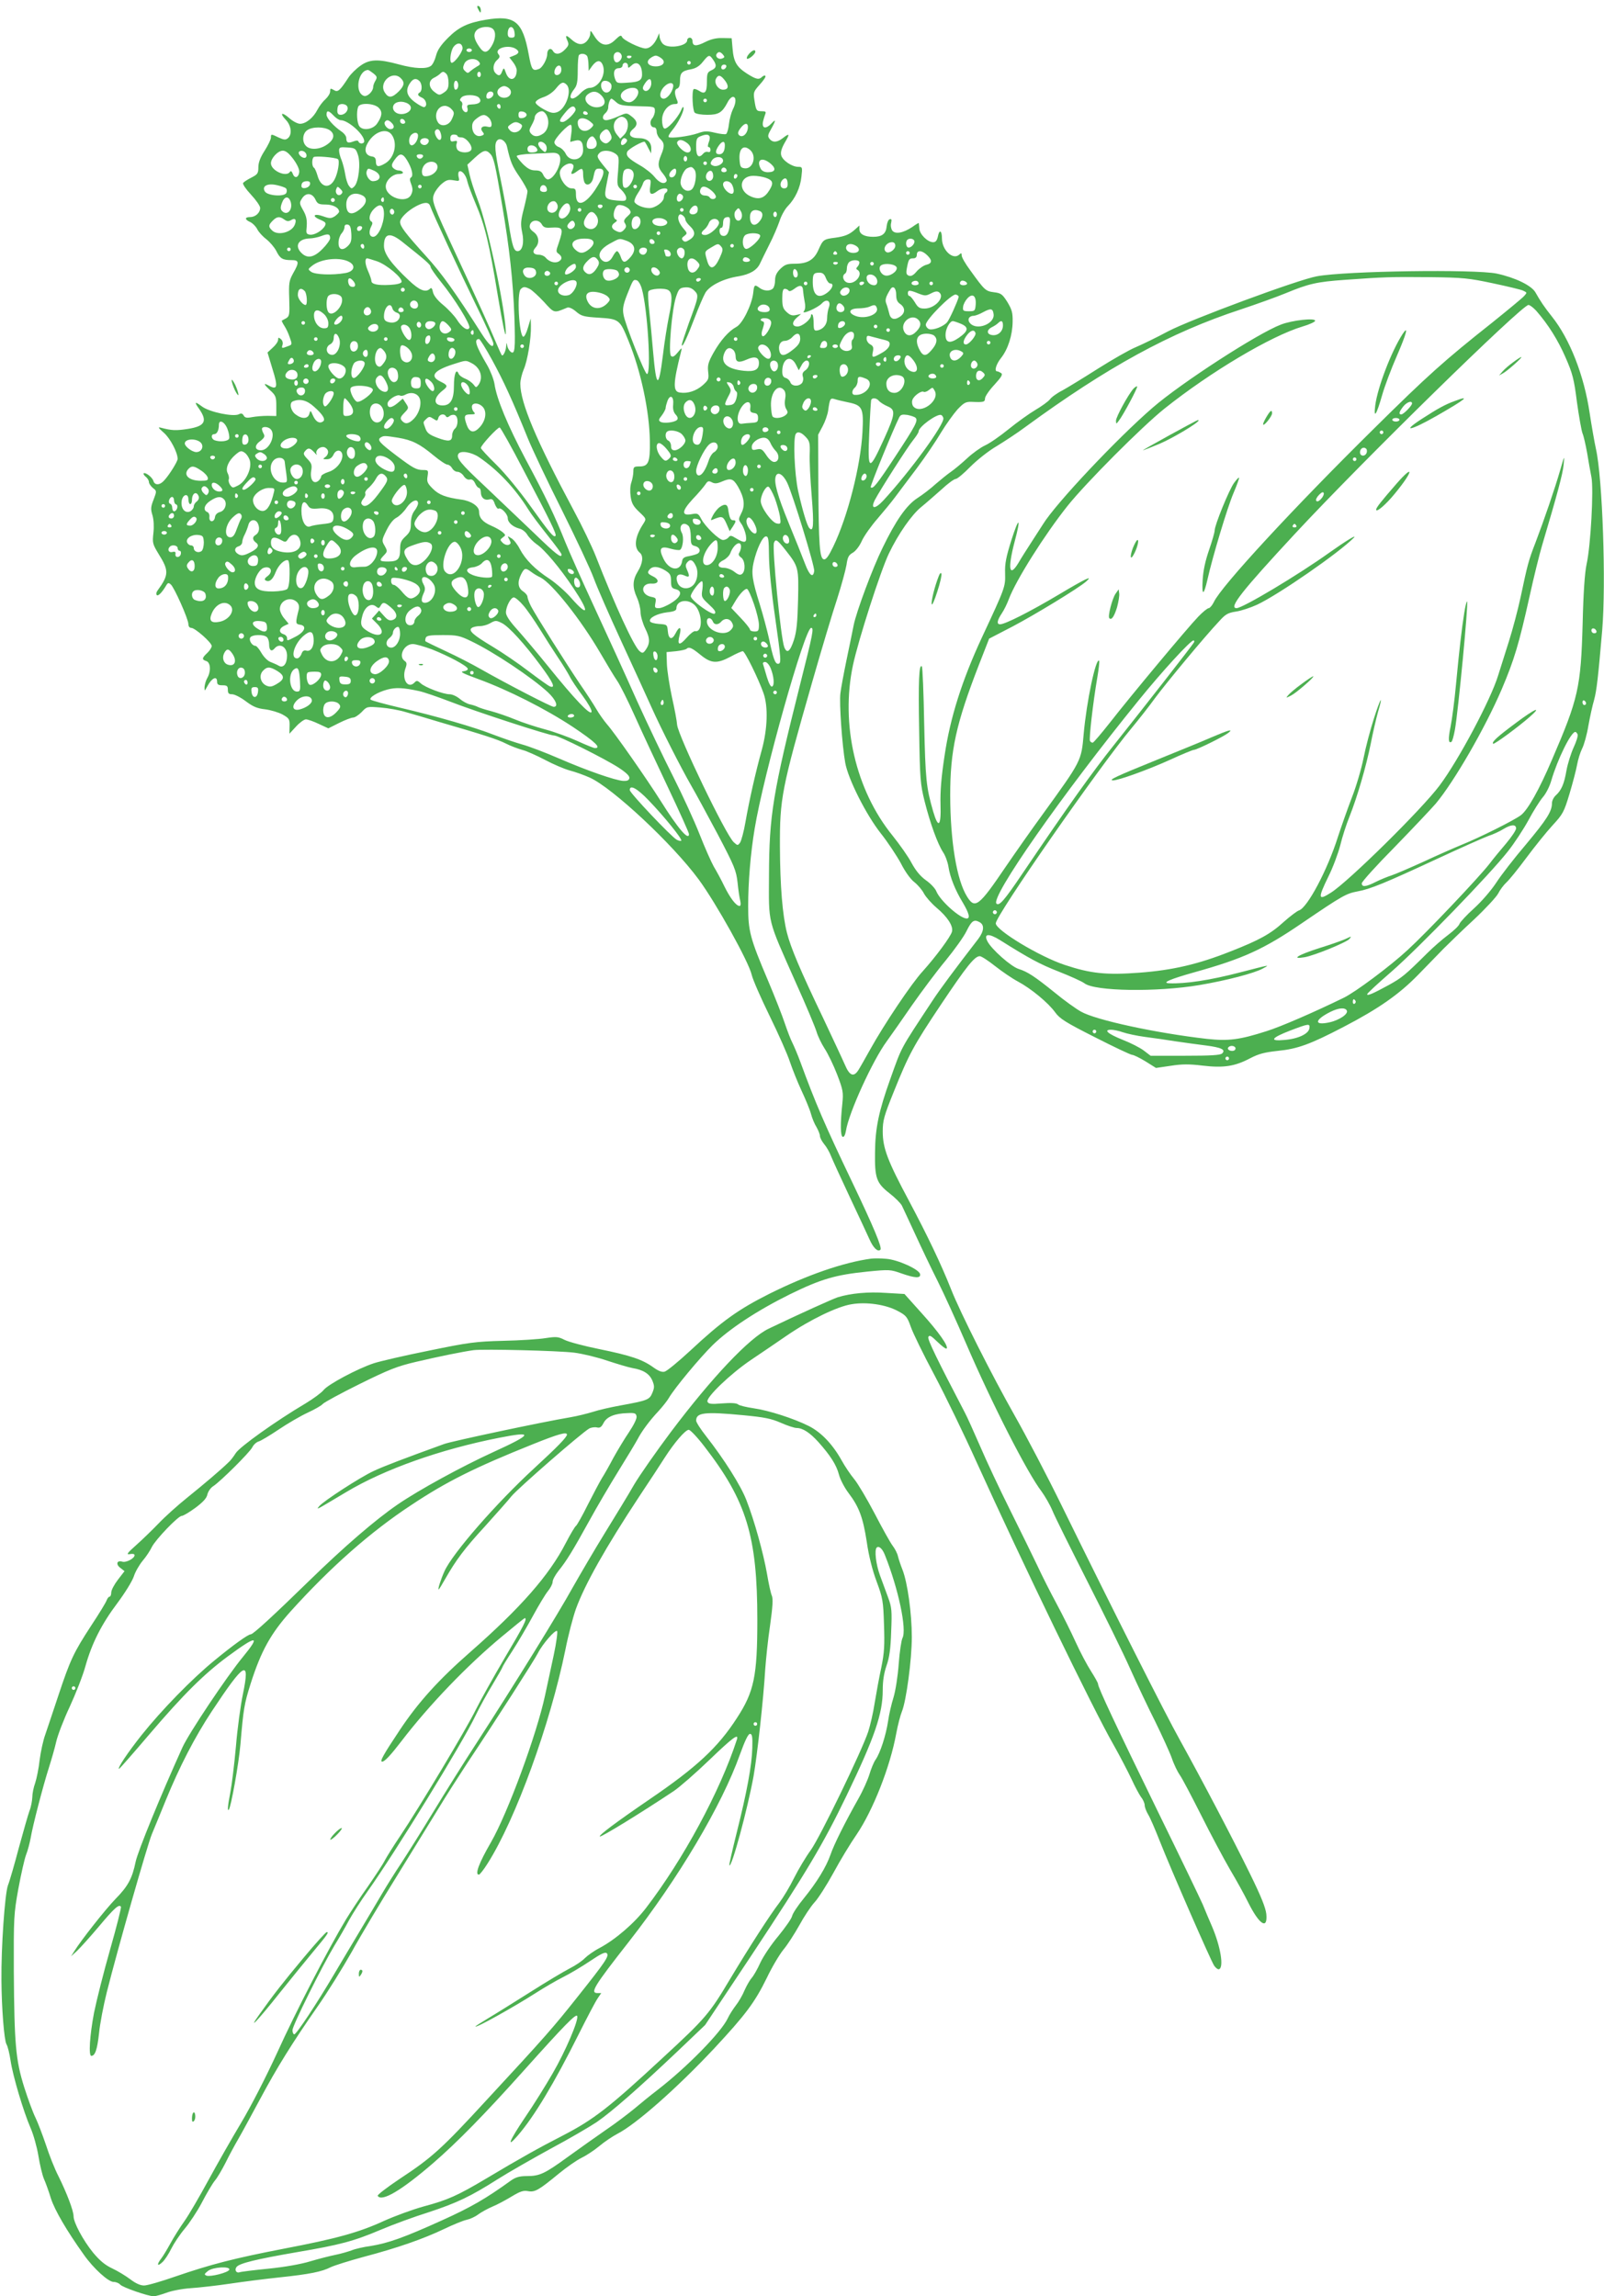
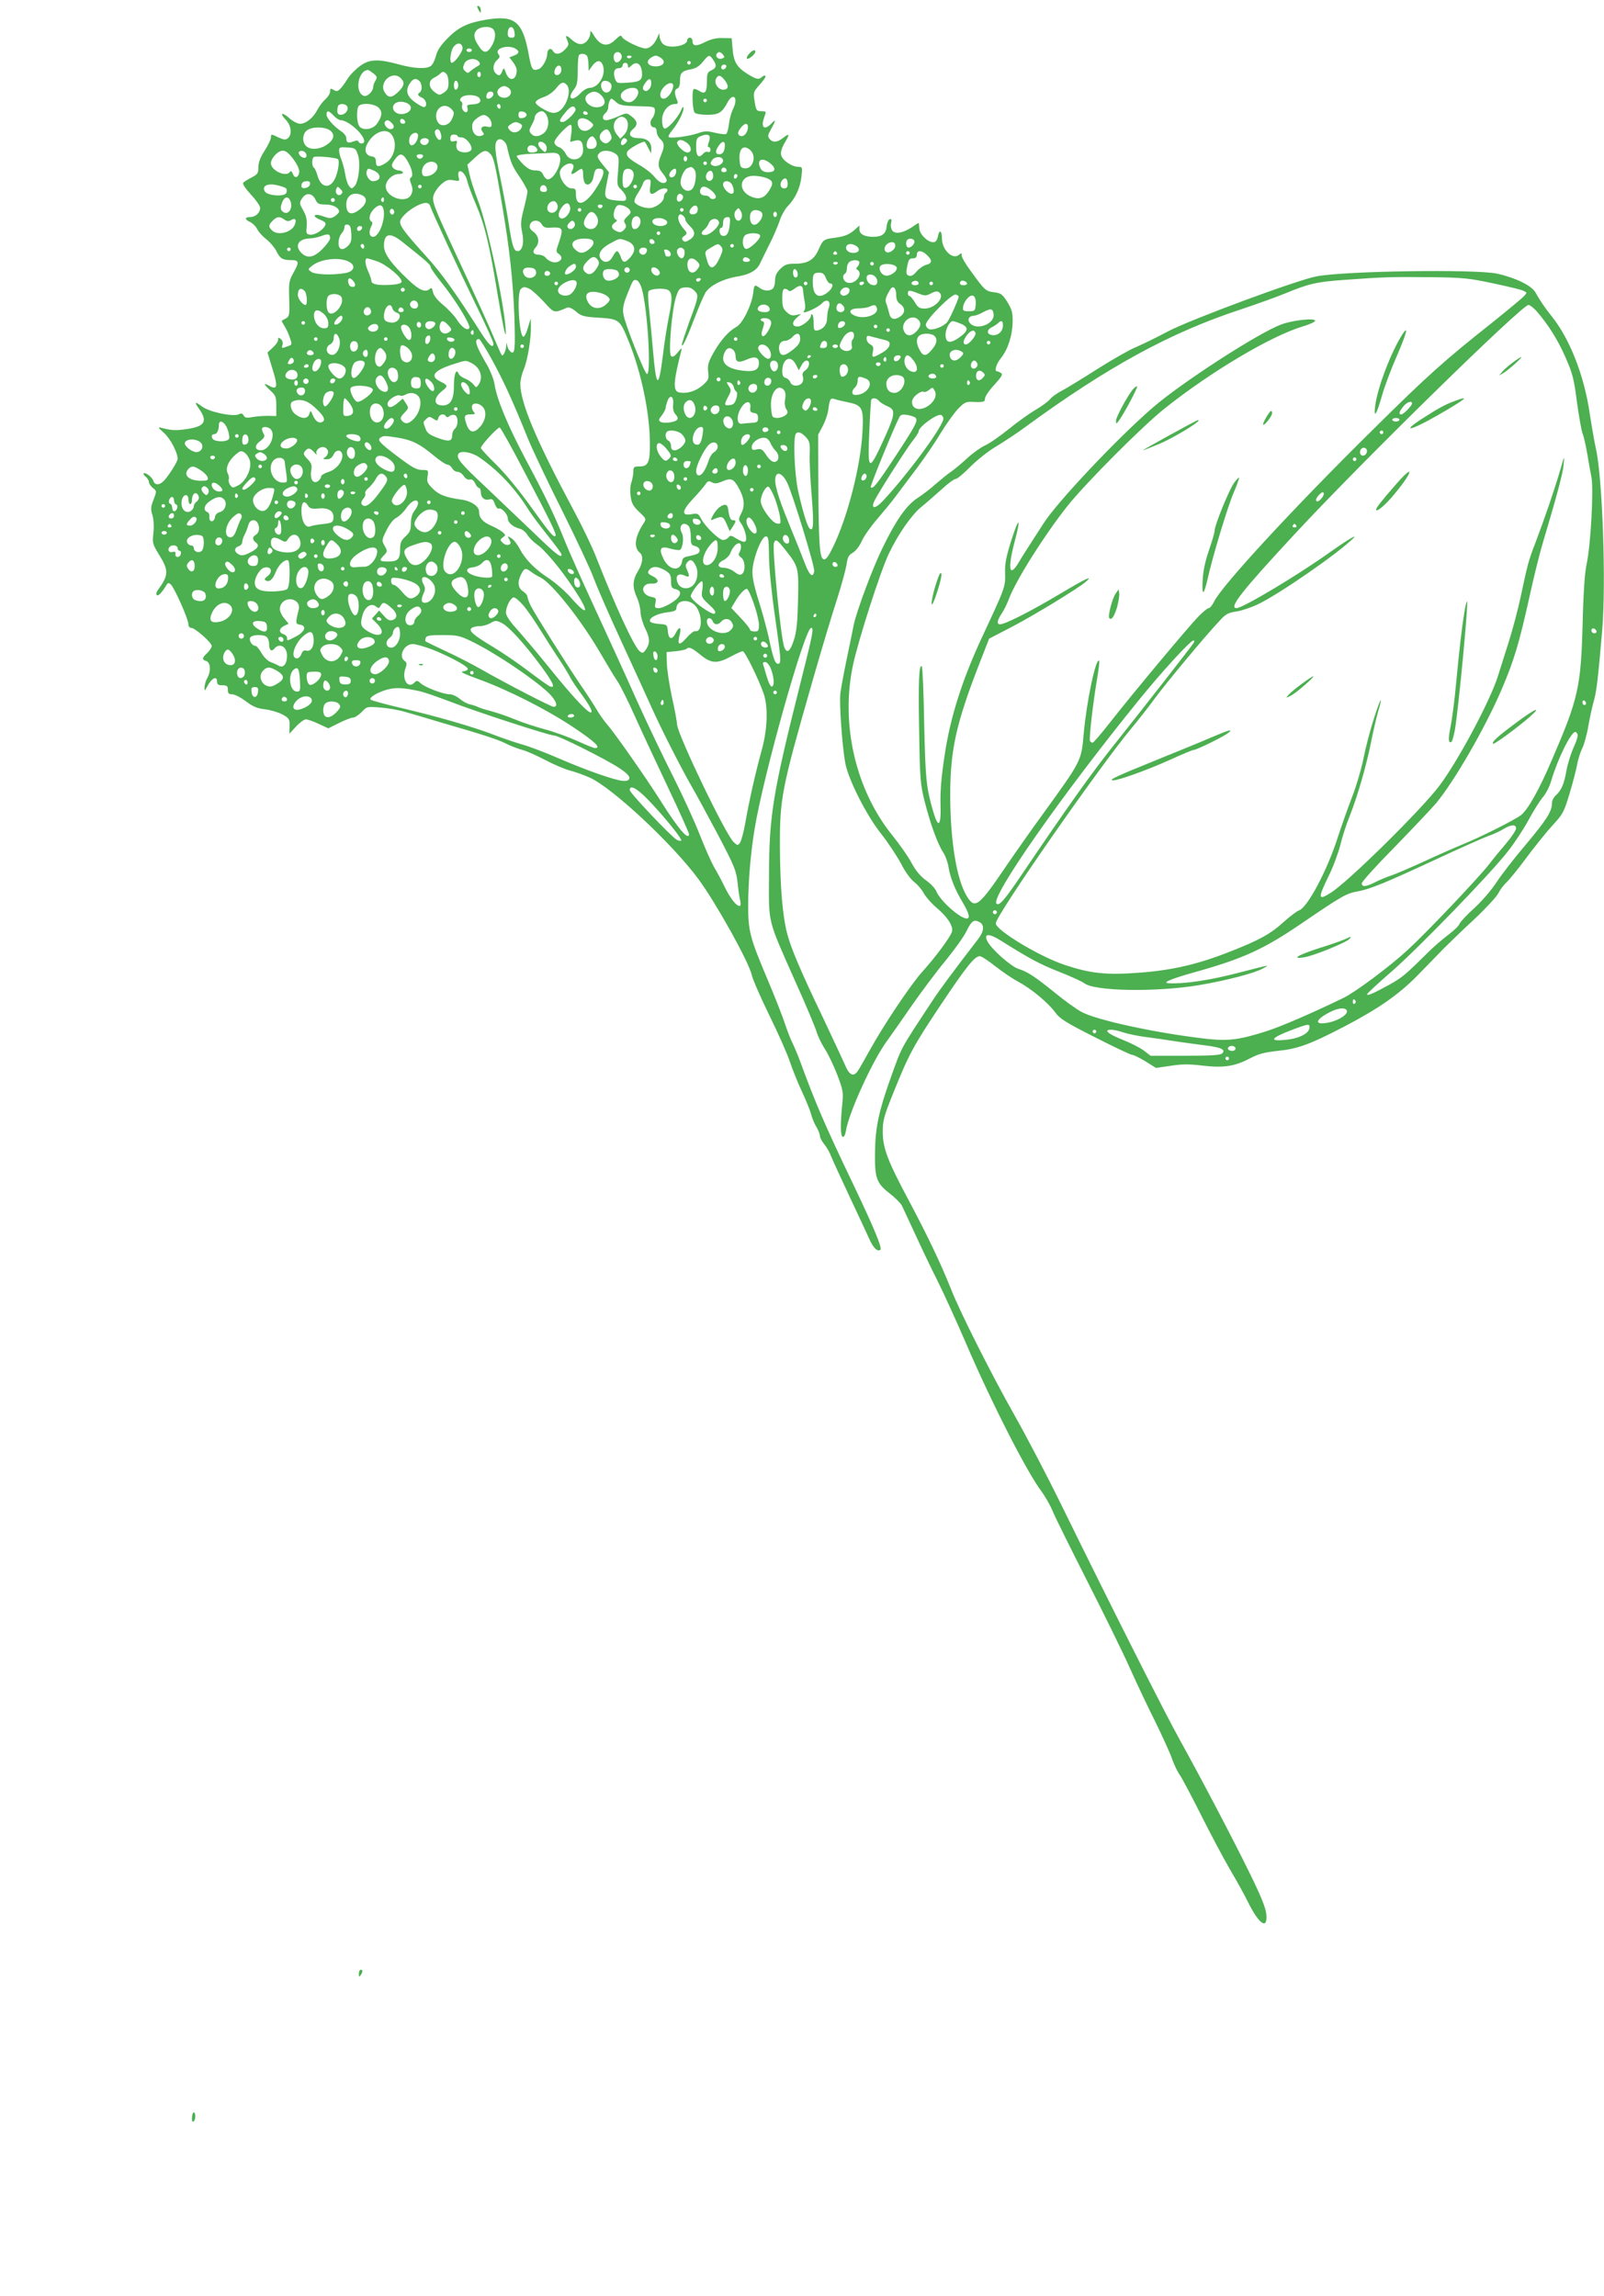
<svg xmlns="http://www.w3.org/2000/svg" version="1.0" width="894pt" height="1280pt" viewBox="0 0 894 1280" preserveAspectRatio="xMidYMid meet">
  <g transform="translate(0,1280) scale(0.1,-0.1)" fill="#4caf50" stroke="none">
    <path d="M2660 12763 c0 -4 5 -15 10 -23 8 -13 10 -13 10 2 0 9 -4 20 -10 23 -5 3 -10 3 -10 -2z" />
    <path d="M2708 12690 c-101 -17 -151 -41 -210 -100 -41 -41 -60 -69 -68 -101 -6 -24 -19 -50 -28 -56 -24 -19 -92 -16 -179 8 -114 31 -163 30 -215 -8 -24 -17 -53 -46 -65 -64 -49 -75 -60 -85 -82 -71 -19 11 -21 10 -21 -8 0 -11 -12 -30 -26 -43 -14 -12 -34 -38 -45 -59 -23 -45 -64 -78 -97 -78 -13 0 -40 14 -59 31 -42 37 -57 30 -20 -9 31 -32 36 -82 12 -102 -13 -11 -22 -10 -51 3 -43 21 -44 21 -44 0 0 -10 -16 -43 -35 -73 -24 -37 -35 -66 -35 -92 0 -34 -4 -40 -39 -58 -22 -11 -43 -25 -46 -30 -4 -6 16 -35 44 -65 28 -30 51 -63 51 -74 0 -27 -26 -51 -56 -51 -31 0 -31 -14 1 -28 13 -6 31 -24 39 -40 8 -16 31 -41 51 -56 19 -15 44 -44 55 -65 21 -43 35 -51 86 -51 41 0 43 -12 8 -73 -23 -42 -25 -54 -22 -143 3 -88 1 -97 -17 -108 -11 -6 -22 -12 -24 -13 -2 -1 4 -14 13 -28 10 -15 24 -44 31 -66 14 -39 14 -40 -11 -49 -34 -13 -36 -13 -29 9 3 10 -1 24 -10 31 -12 10 -15 10 -15 -4 0 -10 -13 -29 -30 -44 l-29 -27 28 -93 c31 -98 27 -117 -18 -93 -34 19 -34 12 3 -23 33 -30 36 -38 36 -89 l0 -56 -47 1 c-27 0 -66 -3 -87 -7 -31 -6 -41 -4 -48 9 -6 11 -14 14 -26 7 -31 -16 -165 12 -206 43 -40 30 -45 27 -17 -12 49 -70 34 -98 -63 -113 -65 -10 -89 -9 -146 6 -22 6 -20 2 14 -28 35 -31 76 -109 76 -145 0 -14 -44 -86 -74 -119 -24 -28 -53 -30 -61 -4 -3 11 -17 26 -30 35 -27 18 -35 6 -10 -14 8 -7 15 -19 15 -27 0 -8 10 -23 22 -33 22 -17 22 -17 4 -65 -16 -40 -17 -53 -6 -88 7 -25 9 -62 5 -98 -6 -55 -5 -61 29 -117 58 -93 58 -116 -6 -204 -7 -9 -9 -21 -4 -25 7 -8 29 14 52 53 9 16 14 17 26 6 19 -16 98 -193 98 -221 0 -12 6 -21 16 -21 21 0 114 -82 114 -101 0 -8 -11 -26 -25 -39 -30 -28 -31 -37 -5 -45 24 -8 27 -57 5 -95 -8 -14 -14 -36 -15 -50 0 -25 0 -24 16 5 24 46 54 60 54 25 0 -16 7 -20 30 -20 25 0 30 -4 30 -25 0 -20 5 -25 24 -25 13 0 47 -17 76 -39 40 -30 63 -40 108 -45 31 -4 75 -17 97 -29 37 -21 40 -26 39 -65 l-1 -42 37 40 c20 22 45 40 55 40 10 0 42 -11 71 -25 l54 -25 60 30 c32 16 68 30 78 30 10 0 31 14 48 31 29 31 30 31 104 25 41 -3 104 -14 140 -25 36 -10 121 -35 190 -56 242 -70 325 -97 370 -120 25 -13 66 -28 90 -35 25 -6 82 -32 128 -56 45 -24 108 -51 138 -59 31 -8 81 -26 112 -40 127 -58 460 -369 606 -567 97 -132 280 -460 296 -533 6 -26 51 -129 100 -229 49 -100 100 -215 113 -256 14 -41 43 -114 65 -161 22 -47 46 -105 52 -128 6 -23 20 -57 31 -74 10 -18 19 -40 19 -49 0 -9 10 -29 23 -45 13 -15 31 -46 39 -68 9 -22 55 -123 103 -225 48 -102 98 -209 111 -238 21 -48 47 -73 61 -58 11 10 -38 127 -157 376 -152 318 -204 438 -289 670 -15 41 -36 90 -45 108 -10 19 -28 67 -42 108 -13 40 -55 147 -93 237 -101 238 -111 277 -111 416 0 133 13 293 36 431 49 300 280 1120 315 1120 16 0 11 -28 -60 -309 -154 -613 -174 -737 -175 -1071 -1 -276 -11 -235 148 -594 58 -128 110 -253 117 -277 7 -24 27 -66 45 -94 18 -27 50 -93 70 -145 33 -86 35 -100 29 -160 -12 -113 -11 -183 2 -187 7 -3 14 11 18 34 16 101 149 392 227 498 24 33 87 123 140 200 54 77 138 190 188 250 50 61 102 134 116 163 29 59 42 69 73 52 29 -15 26 -50 -6 -93 -129 -167 -216 -284 -257 -347 -183 -278 -167 -248 -234 -435 -64 -179 -84 -273 -85 -410 -2 -142 8 -170 81 -227 31 -24 62 -55 69 -69 6 -13 40 -85 74 -159 34 -74 90 -192 125 -261 35 -70 106 -226 158 -347 144 -335 342 -723 422 -827 18 -25 45 -71 59 -104 13 -33 101 -209 194 -393 93 -183 202 -404 240 -490 39 -87 102 -220 140 -295 37 -76 79 -167 92 -203 12 -36 33 -78 45 -95 12 -16 65 -117 118 -222 53 -106 126 -243 162 -305 37 -62 82 -144 101 -183 62 -124 109 -154 101 -65 -4 36 -29 99 -92 227 -96 196 -265 518 -390 744 -81 145 -370 718 -655 1299 -82 168 -202 397 -266 510 -124 219 -304 575 -354 703 -55 139 -131 298 -233 490 -121 226 -148 297 -148 390 0 61 7 86 61 220 85 211 109 256 264 488 142 212 187 269 216 269 9 0 47 -25 85 -55 38 -30 95 -69 127 -86 73 -39 169 -118 208 -172 26 -36 58 -56 222 -139 106 -54 199 -98 207 -98 8 0 41 -16 74 -36 l59 -37 82 12 c63 10 104 10 178 1 117 -14 180 -4 265 41 48 25 80 33 152 41 112 11 181 36 369 134 194 101 309 181 416 291 50 51 113 116 141 145 29 29 104 102 169 162 64 60 125 126 135 145 10 20 30 47 45 61 16 14 66 76 112 138 46 62 112 144 146 181 58 63 64 74 95 177 18 60 37 133 42 161 5 29 18 70 28 90 11 21 27 79 35 128 9 50 23 114 32 144 14 52 22 121 45 388 22 261 2 847 -35 1011 -8 37 -24 127 -35 200 -31 210 -111 413 -210 537 -43 54 -65 87 -92 135 -22 39 -114 83 -216 105 -122 25 -838 15 -1002 -15 -106 -19 -704 -241 -830 -307 -63 -34 -144 -73 -179 -88 -35 -14 -129 -68 -210 -119 -80 -51 -170 -106 -199 -122 -30 -15 -62 -38 -71 -51 -10 -12 -46 -38 -80 -58 -34 -20 -101 -68 -149 -107 -48 -39 -107 -80 -132 -91 -24 -11 -69 -43 -100 -72 -30 -28 -71 -62 -90 -75 -19 -13 -57 -44 -85 -68 -27 -25 -73 -60 -101 -78 -61 -39 -121 -125 -195 -278 -56 -114 -146 -356 -161 -431 -5 -27 -23 -113 -39 -190 -16 -77 -32 -163 -35 -190 -7 -54 10 -293 27 -387 16 -90 116 -289 198 -393 39 -49 89 -125 112 -167 23 -46 54 -89 75 -105 20 -16 44 -44 54 -64 11 -20 42 -55 69 -78 62 -52 95 -103 87 -134 -7 -28 -91 -141 -163 -221 -62 -67 -216 -297 -293 -436 -29 -52 -59 -105 -67 -117 -25 -38 -48 -29 -73 30 -12 28 -68 147 -122 262 -128 267 -181 393 -202 476 -25 99 -38 262 -39 479 -1 270 9 322 179 915 52 182 115 392 140 467 24 75 47 160 52 189 6 43 12 55 35 68 16 9 38 37 51 67 13 28 52 83 87 123 35 41 79 94 98 120 19 25 73 98 121 161 47 63 108 153 135 199 28 46 69 103 91 128 37 39 47 44 80 43 66 -3 74 -1 74 19 0 11 23 45 52 76 41 45 49 59 37 66 -8 5 -17 9 -21 9 -18 0 -6 40 21 74 39 49 64 127 65 202 1 51 -4 68 -29 110 -28 44 -35 50 -75 55 -47 6 -52 11 -132 122 -27 36 -48 73 -48 83 0 14 -3 15 -12 6 -35 -35 -98 23 -98 89 0 46 -15 52 -23 9 -5 -21 -12 -30 -26 -30 -31 0 -75 44 -77 76 -1 16 -3 30 -3 31 -1 1 -17 -8 -36 -22 -51 -34 -95 -42 -112 -20 -7 11 -10 29 -6 43 4 18 2 23 -8 20 -8 -2 -15 -20 -17 -39 -4 -42 -25 -59 -75 -59 -49 0 -77 15 -77 42 l0 21 -22 -20 c-33 -30 -57 -40 -113 -48 -65 -8 -68 -11 -93 -67 -25 -57 -61 -78 -132 -78 -44 0 -56 -5 -81 -29 -21 -21 -29 -39 -29 -63 0 -19 -5 -39 -12 -46 -16 -16 -50 -15 -74 3 -28 21 -31 19 -36 -29 -8 -66 -60 -172 -95 -189 -41 -22 -87 -74 -126 -143 -29 -52 -34 -69 -30 -106 5 -41 2 -46 -31 -76 -36 -31 -83 -47 -127 -40 -39 5 -38 50 7 228 6 24 5 24 -19 -5 -19 -23 -28 -27 -37 -19 -16 16 5 260 28 329 15 45 20 50 49 53 22 2 38 -3 53 -18 26 -26 25 -31 -31 -182 -21 -60 -39 -114 -39 -120 1 -22 30 40 72 151 22 58 49 121 60 140 25 40 100 78 185 91 63 11 102 34 119 71 6 13 29 60 51 104 23 44 48 104 58 133 9 29 30 67 46 83 42 43 70 104 76 165 6 52 5 54 -18 54 -35 0 -88 36 -95 65 -4 17 2 38 20 70 30 50 27 55 -11 25 -31 -24 -56 -26 -74 -4 -11 14 -10 22 9 55 27 48 28 59 2 31 -30 -32 -53 -29 -48 6 3 15 9 35 13 45 6 14 2 17 -18 17 -31 0 -33 3 -42 61 -7 44 -5 49 30 88 21 23 35 44 31 48 -3 4 -12 1 -18 -5 -18 -18 -33 -15 -85 18 -57 37 -74 65 -80 140 l-5 57 -51 1 c-34 1 -64 -6 -96 -22 -51 -26 -71 -24 -71 5 0 10 -7 19 -15 19 -8 0 -15 -7 -15 -15 0 -31 -100 -48 -132 -22 -9 6 -18 23 -21 37 l-3 25 -11 -26 c-16 -36 -41 -59 -65 -59 -30 0 -125 47 -131 64 -5 12 -12 9 -36 -14 -44 -45 -85 -37 -121 23 -18 29 -20 30 -20 10 0 -13 -9 -32 -21 -44 -23 -23 -51 -19 -85 12 -28 26 -36 24 -22 -6 10 -22 8 -29 -12 -50 -27 -29 -55 -32 -68 -9 -12 21 -32 10 -32 -17 0 -28 -26 -75 -45 -83 -37 -14 -42 -6 -58 80 -34 186 -78 221 -239 194z m40 -52 c18 -18 14 -59 -8 -95 -24 -40 -43 -42 -68 -5 -31 44 -36 71 -16 93 19 21 73 26 92 7z m120 -21 c3 -22 -1 -27 -17 -27 -15 0 -21 6 -21 23 0 46 33 49 38 4z m-290 -83 c3 -20 -43 -84 -60 -84 -14 0 -8 60 8 86 20 29 48 28 52 -2z m293 -4 c26 -15 24 -29 -7 -40 l-25 -10 20 -26 c12 -15 21 -35 21 -45 0 -56 -41 -68 -60 -16 -11 31 -12 31 -21 10 -9 -26 -19 -29 -37 -11 -18 18 -14 53 8 73 16 14 18 21 8 33 -25 30 48 55 93 32z m-241 -10 c0 -5 -7 -10 -15 -10 -8 0 -15 5 -15 10 0 6 7 10 15 10 8 0 15 -4 15 -10z m834 -27 c8 -19 -17 -48 -33 -39 -12 8 -15 39 -4 49 12 12 31 7 37 -10z m566 2 c10 -12 9 -16 -5 -21 -19 -8 -40 9 -31 25 10 15 21 14 36 -4z m-756 -11 c3 -9 6 -30 6 -47 l1 -32 20 28 c25 33 47 35 59 3 20 -53 -24 -126 -75 -126 -12 0 -34 -13 -50 -30 -48 -50 -77 -31 -35 23 16 20 20 40 20 104 0 44 3 83 7 86 12 13 41 7 47 -9z m246 2 c0 -11 -19 -15 -25 -6 -3 5 1 10 9 10 9 0 16 -2 16 -4z m165 -10 c29 -21 12 -46 -30 -46 -42 0 -59 25 -30 46 10 8 24 14 30 14 6 0 20 -6 30 -14z m289 -8 c22 -31 20 -47 -9 -60 -22 -10 -25 -17 -25 -64 0 -60 -11 -72 -44 -50 -13 8 -26 12 -30 9 -11 -11 -6 -119 6 -131 7 -7 38 -12 70 -12 63 0 83 12 113 69 8 17 22 31 30 31 19 0 19 -33 -1 -71 -8 -17 -18 -52 -21 -80 -3 -27 -10 -52 -16 -56 -5 -3 -33 0 -62 7 -45 11 -59 10 -96 -3 -49 -17 -152 -30 -162 -21 -4 4 5 20 19 37 32 38 64 101 64 124 -1 12 -6 7 -14 -12 -20 -45 -80 -110 -94 -101 -7 4 -12 25 -12 47 0 46 34 89 71 89 16 0 19 4 14 18 -17 39 -17 62 -1 68 11 4 16 18 16 44 0 44 11 55 62 64 26 5 46 17 65 41 33 41 37 42 57 13z m-1305 -12 c10 -12 8 -17 -11 -27 -12 -7 -29 -19 -37 -26 -12 -12 -16 -12 -29 1 -13 12 -13 20 -4 41 13 29 61 35 81 11z m1181 -6 c0 -5 -4 -10 -10 -10 -5 0 -10 5 -10 10 0 6 5 10 10 10 6 0 10 -4 10 -10z m-350 -17 c0 -14 2 -14 21 3 27 25 53 8 57 -38 4 -45 -10 -55 -82 -59 -57 -4 -59 -3 -69 24 -11 35 -3 57 23 57 11 0 20 7 20 15 0 8 7 15 15 15 8 0 15 -7 15 -17z m-372 -29 c-5 -26 -38 -31 -38 -7 0 24 21 46 33 34 5 -5 7 -17 5 -27z m920 24 c-6 -18 -28 -21 -28 -4 0 9 7 16 16 16 9 0 14 -5 12 -12z m-1967 -37 c21 -17 22 -22 12 -40 -7 -11 -13 -27 -13 -35 0 -26 -34 -58 -53 -50 -52 20 -31 141 24 144 4 0 17 -9 30 -19z m407 -3 c7 -7 12 -29 12 -50 0 -29 -6 -41 -26 -54 -24 -16 -27 -16 -52 3 -34 25 -36 63 -4 79 13 6 29 17 35 23 14 14 20 14 35 -1z m192 -3 c0 -8 -4 -15 -10 -15 -5 0 -10 7 -10 15 0 8 5 15 10 15 6 0 10 -7 10 -15z m-446 -21 c23 -23 20 -42 -13 -75 -36 -35 -56 -37 -76 -5 -37 56 42 127 89 80z m1809 -16 c21 -29 16 -48 -13 -48 -28 0 -52 38 -39 62 13 24 27 20 52 -14z m-1705 0 c15 -15 16 -54 2 -63 -16 -10 -12 -19 13 -30 22 -10 31 -45 12 -52 -6 -2 -30 11 -53 28 -46 34 -54 67 -26 107 17 25 34 28 52 10z m1292 -12 c0 -30 -26 -54 -42 -38 -8 8 -6 18 6 36 21 32 36 33 36 2z m-1078 2 c6 -17 -1 -38 -13 -38 -5 0 -9 11 -9 25 0 26 14 34 22 13z m856 -14 c4 -29 -23 -51 -43 -34 -16 13 -20 42 -8 54 14 14 48 1 51 -20z m-250 4 c32 -32 -4 -135 -52 -153 -22 -8 -37 -5 -74 15 -26 14 -47 31 -47 39 0 8 19 21 43 29 25 8 54 28 70 48 29 36 41 41 60 22z m594 -12 c-6 -32 -33 -66 -53 -66 -26 0 -25 38 3 67 26 27 55 26 50 -1z m-911 -12 c17 -21 0 -49 -31 -49 -31 0 -48 28 -31 49 8 9 21 16 31 16 10 0 23 -7 31 -16z m715 -9 c9 -23 -23 -65 -49 -65 -25 0 -47 17 -47 36 0 37 84 62 96 29z m-806 -20 c0 -16 -27 -32 -37 -22 -3 4 -3 13 0 22 8 20 37 20 37 0z m600 -5 c29 -29 26 -58 -7 -66 -54 -14 -106 42 -66 71 26 20 50 18 73 -5z m-680 -15 c18 -21 2 -36 -39 -37 -25 -1 -30 -4 -26 -19 3 -9 2 -20 -3 -23 -14 -8 -33 19 -26 37 3 8 0 18 -6 22 -8 5 -8 11 1 21 16 19 83 18 99 -1z m765 -25 c17 -16 37 -20 118 -22 96 -2 97 -2 97 -27 0 -13 -7 -32 -15 -41 -17 -19 -10 -50 11 -50 8 0 14 -10 14 -23 0 -13 9 -32 20 -42 24 -22 25 -41 5 -88 -21 -51 -19 -71 11 -106 14 -17 23 -35 19 -41 -12 -20 -40 -10 -67 24 -15 19 -52 48 -82 65 -64 37 -79 53 -70 75 6 16 91 63 98 55 2 -2 11 -17 19 -34 l16 -30 1 27 c0 38 -25 58 -71 58 -49 0 -63 24 -30 51 28 23 24 46 -10 71 -26 20 -27 20 -74 -1 -26 -12 -56 -21 -66 -21 -23 0 -25 23 -4 40 8 7 15 21 15 30 0 22 10 50 18 50 3 0 15 -9 27 -20z m505 10 c0 -5 -4 -10 -10 -10 -5 0 -10 5 -10 10 0 6 5 10 10 10 6 0 10 -4 10 -10z m-1650 -41 c0 -26 -46 -44 -77 -30 -30 14 -30 49 -1 60 32 12 78 -6 78 -30z m-354 6 c8 -20 -13 -45 -37 -45 -13 0 -19 7 -19 23 0 13 3 27 7 30 12 13 44 7 49 -8z m175 -6 c22 -22 19 -47 -10 -89 -23 -32 -79 -40 -98 -14 -14 19 -17 81 -7 108 9 25 89 21 115 -5z m679 5 c0 -8 -4 -12 -10 -9 -5 3 -10 10 -10 16 0 5 5 9 10 9 6 0 10 -7 10 -16z m-276 -10 c19 -19 20 -25 4 -59 -15 -34 -56 -44 -75 -20 -28 39 -6 95 37 95 10 0 26 -7 34 -16z m694 -2 c5 -15 -52 -72 -72 -72 -23 0 -20 11 15 53 30 37 49 43 57 19z m-1348 -37 c13 -14 31 -25 39 -25 42 0 131 -80 131 -117 0 -16 -27 -17 -32 -2 -2 7 -12 7 -30 0 -29 -11 -38 -6 -38 20 0 10 -12 26 -27 36 -44 30 -83 74 -83 94 0 26 12 24 40 -6z m1075 5 c0 -8 -10 -16 -22 -18 -18 -3 -23 2 -23 18 0 16 5 21 23 18 12 -2 22 -10 22 -18z m114 -8 c15 -36 5 -78 -22 -97 -28 -19 -51 -19 -68 1 -11 14 -10 21 4 46 9 16 17 35 17 42 0 17 21 36 41 36 9 0 22 -13 28 -28z m226 18 c3 -5 -1 -10 -9 -10 -9 0 -16 5 -16 10 0 6 4 10 9 10 6 0 13 -4 16 -10z m-551 -26 c9 -8 16 -25 16 -36 0 -16 -5 -19 -24 -14 -29 7 -43 -9 -26 -29 10 -12 9 -16 -5 -21 -26 -10 -50 9 -53 43 -2 23 3 36 24 52 32 25 47 26 68 5z m764 -6 c19 -19 14 -66 -10 -90 l-21 -21 -19 23 c-22 27 -23 63 -2 84 19 19 36 20 52 4z m-1230 -16 c2 -7 -3 -12 -12 -12 -9 0 -16 7 -16 16 0 17 22 14 28 -4z m1032 0 c21 -17 21 -19 5 -35 -32 -32 -75 -15 -75 30 0 29 37 32 70 5z m-1106 -8 c17 -17 13 -34 -8 -34 -18 0 -39 27 -31 40 9 14 21 13 39 -6z m716 -4 c12 -7 12 -13 4 -27 -15 -24 -48 -28 -64 -7 -12 14 -12 18 5 30 22 16 34 17 55 4z m284 -56 l-6 -45 27 7 c32 8 45 -6 45 -53 0 -58 -74 -71 -98 -18 -7 14 -23 30 -37 35 -14 5 -25 17 -25 27 0 21 80 104 92 97 5 -3 6 -26 2 -50z m984 30 c-4 -33 -32 -54 -49 -37 -8 8 -7 18 7 37 25 34 46 34 42 0z m-2330 -10 c31 -22 25 -53 -17 -81 -39 -27 -93 -30 -115 -7 -24 23 -20 70 6 88 29 21 97 20 126 0z m616 -10 c9 -23 7 -44 -4 -44 -13 0 -32 38 -25 50 9 15 22 12 29 -6z m948 -9 c10 -21 9 -29 -5 -43 -13 -13 -21 -14 -35 -6 -23 15 -26 38 -7 58 23 22 34 20 47 -9z m-1218 -7 c33 -47 15 -127 -36 -158 -40 -24 -53 -21 -53 11 0 17 -7 25 -23 27 -33 5 -44 33 -26 68 34 68 108 96 138 52z m146 -4 c0 -24 -19 -54 -35 -54 -18 0 -20 41 -3 58 17 17 38 15 38 -4z m220 -2 c0 -5 10 -8 21 -8 26 1 64 -46 56 -68 -8 -20 -60 -21 -77 -1 -6 8 -9 23 -5 34 5 16 2 18 -15 14 -15 -4 -20 -1 -20 16 0 14 6 21 20 21 11 0 20 -4 20 -8z m1404 -1 c4 -5 2 -21 -4 -35 -6 -17 -6 -26 0 -26 6 0 10 -7 10 -16 0 -10 -6 -14 -14 -11 -8 3 -20 -1 -26 -9 -25 -29 -40 -16 -40 36 0 43 3 52 23 60 29 12 45 12 51 1z m-634 -20 c14 -27 2 -51 -26 -51 -18 0 -24 5 -24 23 0 23 16 47 32 47 4 0 12 -9 18 -19z m-930 -6 c0 -9 -7 -18 -16 -22 -18 -7 -39 11 -30 26 11 17 46 13 46 -4z m436 -33 c19 -85 29 -109 70 -168 24 -36 44 -72 44 -80 0 -9 -9 -52 -20 -96 -18 -69 -19 -88 -10 -132 13 -57 2 -106 -25 -106 -21 0 -30 27 -50 155 -9 61 -30 174 -46 251 -32 155 -35 194 -17 212 16 16 47 -3 54 -36z m668 39 c7 -10 -22 -37 -30 -28 -9 8 3 37 15 37 5 0 12 -4 15 -9z m334 -17 c27 -19 30 -54 4 -54 -23 0 -66 45 -57 59 9 15 27 14 53 -5z m-788 -9 c7 -8 9 -22 6 -31 -6 -15 -8 -15 -26 1 -11 10 -20 24 -20 32 0 18 25 17 40 -2z m1000 -4 c0 -33 -11 -51 -31 -51 -23 0 -24 18 -3 48 19 27 34 28 34 3z m-1051 -14 c14 -17 4 -27 -26 -27 -16 0 -23 6 -23 20 0 23 31 27 49 7z m-994 -40 c16 -47 4 -152 -20 -176 -15 -15 -17 -14 -30 3 -8 10 -17 39 -21 65 -4 25 -13 60 -20 78 -8 18 -14 42 -14 53 0 19 5 21 46 18 43 -3 47 -5 59 -41z m2187 26 c37 -34 14 -108 -33 -101 -21 3 -24 9 -27 46 -5 64 22 89 60 55z m-2547 -50 c22 -30 34 -57 33 -72 -4 -32 -26 -38 -36 -10 -6 15 -11 18 -16 11 -20 -32 -106 7 -106 48 0 28 39 70 66 70 17 0 34 -14 59 -47z m73 24 c2 -10 -3 -17 -11 -17 -18 0 -39 24 -30 34 12 12 38 2 41 -17z m1025 5 c19 -21 27 -55 66 -287 41 -241 60 -416 68 -621 6 -182 3 -215 -22 -194 -7 6 -16 21 -18 33 -4 20 -4 20 -6 -3 -1 -26 -17 -58 -24 -50 -3 3 -16 32 -30 65 -37 89 -107 243 -222 490 -135 291 -141 307 -125 345 7 17 26 42 43 56 25 21 37 24 65 19 33 -6 34 -5 28 19 -3 13 -2 27 3 30 14 9 39 -20 46 -56 4 -18 25 -73 46 -123 52 -123 75 -217 124 -515 25 -150 43 -236 44 -209 3 110 -100 601 -156 744 -19 49 -40 114 -46 143 l-12 54 42 39 c47 43 62 47 86 21z m696 2 c21 -15 22 -20 16 -98 -7 -78 -6 -82 19 -105 14 -14 26 -33 26 -44 0 -17 -5 -19 -51 -15 -70 7 -74 14 -58 92 l13 66 -32 39 c-35 44 -38 51 -20 69 17 17 59 15 87 -4z m-311 -11 c20 -34 -28 -133 -65 -133 -7 0 -19 11 -25 25 -9 19 -19 25 -44 25 -25 0 -42 9 -69 35 -19 20 -35 40 -35 45 0 5 37 11 83 13 45 1 96 4 114 5 21 1 35 -4 41 -15z m-850 -25 c27 -44 38 -88 23 -97 -8 -5 -8 -15 1 -38 9 -24 9 -38 0 -57 -25 -55 -142 -17 -142 45 0 33 38 69 72 69 17 0 27 4 23 10 -3 6 -14 10 -24 10 -10 0 -24 7 -31 15 -9 11 -8 20 10 45 27 38 43 38 68 -2z m90 20 c-3 -7 -11 -13 -18 -13 -7 0 -15 6 -17 13 -3 7 4 12 17 12 13 0 20 -5 18 -12z m-475 -15 c12 -7 1 -77 -18 -113 -29 -55 -77 -45 -95 20 -6 21 -15 42 -20 45 -12 7 -13 48 -2 59 7 8 119 -1 135 -11z m1947 2 c0 -8 -4 -15 -10 -15 -5 0 -10 7 -10 15 0 8 5 15 10 15 6 0 10 -7 10 -15z m200 -11 c0 -18 -34 -36 -54 -28 -18 7 -19 13 -8 30 16 25 62 24 62 -2z m266 -17 c32 -28 25 -47 -16 -47 -19 0 -33 7 -40 19 -27 52 8 69 56 28z m-1858 -13 c4 -25 -25 -53 -59 -56 -18 -2 -25 2 -27 20 -2 13 4 32 14 43 23 26 68 22 72 -7z m1502 16 c0 -5 -4 -10 -10 -10 -5 0 -10 5 -10 10 0 6 5 10 10 10 6 0 10 -4 10 -10z m-745 -10 c3 -5 1 -19 -5 -30 -13 -24 -2 -26 26 -5 28 21 34 18 34 -17 0 -18 4 -39 9 -47 13 -21 40 -6 47 26 10 49 13 53 34 53 37 0 30 -37 -23 -118 -57 -85 -107 -98 -107 -26 0 30 -3 34 -25 34 -28 0 -65 49 -65 87 0 34 59 68 75 43z m675 -25 c17 -20 6 -96 -16 -112 -22 -16 -52 -1 -60 31 -6 26 17 81 38 89 21 9 25 8 38 -8z m180 -6 c0 -5 -7 -9 -15 -9 -15 0 -20 12 -9 23 8 8 24 -1 24 -14z m-1966 0 c45 -21 41 -58 -6 -59 -20 0 -42 35 -34 56 6 17 8 17 40 3z m1444 -6 c18 -32 -29 -109 -52 -86 -8 8 -8 66 0 87 8 21 41 20 52 -1z m240 -5 c-2 -13 -11 -24 -20 -26 -21 -4 -24 18 -6 36 19 19 30 14 26 -10z m207 -19 c0 -28 -29 -38 -39 -13 -7 19 11 47 28 41 6 -2 11 -14 11 -28z m135 2 c0 -6 -4 -13 -10 -16 -5 -3 -10 1 -10 9 0 9 5 16 10 16 6 0 10 -4 10 -9z m158 -12 c40 -14 45 -29 21 -68 -27 -45 -57 -56 -102 -37 -76 31 -67 116 12 116 21 0 52 -5 69 -11z m122 -35 c0 -17 -5 -24 -20 -24 -22 0 -27 29 -8 48 16 16 28 6 28 -24z m-766 -14 c-7 -44 5 -52 40 -25 22 17 56 20 56 6 0 -6 -4 -13 -10 -16 -5 -3 -10 -15 -10 -25 0 -25 -47 -60 -81 -60 -34 0 -76 18 -83 35 -2 7 6 28 18 46 13 19 26 44 30 57 4 13 15 22 27 22 17 0 18 -5 13 -40z m-1896 13 c-4 -22 -48 -31 -48 -10 0 19 10 27 32 27 13 0 18 -6 16 -17z m2352 -2 c13 -26 13 -51 -2 -51 -19 0 -48 31 -48 52 0 24 36 24 50 -1z m-2486 -21 c5 -5 6 -16 2 -25 -9 -23 -105 -17 -120 8 -18 30 15 47 67 35 23 -5 46 -13 51 -18z m756 10 c0 -5 -4 -10 -10 -10 -5 0 -10 5 -10 10 0 6 5 10 10 10 6 0 10 -4 10 -10z m698 -13 c2 -12 -3 -17 -17 -17 -12 0 -21 6 -21 13 0 31 32 34 38 4z m502 13 c0 -5 -4 -10 -10 -10 -5 0 -10 5 -10 10 0 6 5 10 10 10 6 0 10 -4 10 -10z m-1648 -42 c-16 -16 -37 4 -28 28 6 16 8 16 23 1 13 -13 15 -19 5 -29z m2062 21 c14 -11 26 -27 26 -35 0 -16 -26 -19 -35 -4 -3 6 -15 10 -25 10 -22 0 -34 15 -26 35 8 21 29 19 60 -6z m-2206 -51 c11 -24 19 -28 57 -28 41 0 75 -18 75 -40 0 -5 -11 -16 -23 -25 -21 -13 -29 -14 -65 -1 -52 19 -68 2 -17 -19 30 -13 34 -18 26 -34 -15 -27 -59 -53 -84 -49 -17 2 -21 9 -19 28 5 51 2 73 -20 111 -20 36 -20 39 -4 64 22 33 56 30 74 -7z m263 22 c28 -15 23 -45 -12 -74 -49 -41 -79 -31 -79 25 0 52 43 74 91 49z m1784 0 c10 -16 -16 -43 -28 -31 -11 11 -2 41 12 41 5 0 13 -5 16 -10z m-2186 -32 c16 -44 -17 -84 -46 -55 -10 10 -11 20 -2 45 13 37 36 42 48 10z m245 1 c-3 -5 -10 -7 -15 -3 -5 3 -7 10 -3 15 3 5 10 7 15 3 5 -3 7 -10 3 -15z m276 5 c0 -8 -5 -12 -10 -9 -6 4 -8 11 -5 16 9 14 15 11 15 -7z m968 -30 c4 -25 -20 -47 -42 -38 -32 12 -10 68 24 62 8 -2 16 -13 18 -24z m-711 -1 c13 -39 167 -370 257 -555 53 -108 96 -204 96 -213 0 -30 -24 -10 -65 54 -150 235 -225 340 -312 435 -114 126 -143 164 -143 189 0 21 41 62 90 88 44 23 69 24 77 2z m781 -10 c4 -28 -30 -68 -52 -60 -20 8 -14 40 12 70 19 21 36 17 40 -10z m-1038 -37 c-1 -57 -33 -126 -60 -126 -22 0 -27 28 -10 60 7 13 7 21 0 25 -18 11 -11 45 14 70 35 35 56 24 56 -29z m1218 43 c-2 -6 -8 -10 -13 -10 -5 0 -11 4 -13 10 -2 6 4 11 13 11 9 0 15 -5 13 -11z m150 -17 c11 -15 9 -20 -11 -38 -17 -15 -22 -26 -16 -35 12 -19 11 -25 -6 -43 -13 -12 -21 -13 -40 -4 -29 13 -32 32 -7 48 12 8 13 13 5 16 -16 7 -17 38 -2 66 8 15 17 18 37 13 15 -3 33 -14 40 -23z m380 -8 c-4 -21 -39 -26 -45 -8 -2 7 4 19 13 28 19 20 38 8 32 -20z m-1693 -14 c-5 -8 -11 -8 -17 -2 -6 6 -7 16 -3 22 5 8 11 8 17 2 6 -6 7 -16 3 -22z m1045 20 c0 -5 -4 -10 -10 -10 -5 0 -10 5 -10 10 0 6 5 10 10 10 6 0 10 -4 10 -10z m570 0 c0 -5 -4 -10 -10 -10 -5 0 -10 5 -10 10 0 6 5 10 10 10 6 0 10 -4 10 -10z m320 -9 c12 -23 3 -51 -15 -51 -19 0 -29 38 -15 55 16 19 17 19 30 -4z m104 3 c22 -9 20 -36 -5 -63 -26 -27 -49 -13 -49 29 0 34 21 47 54 34z m-911 -25 c26 -36 -3 -87 -42 -74 -26 8 -34 31 -19 58 21 41 40 46 61 16z m1007 6 c0 -8 -4 -15 -10 -15 -5 0 -10 7 -10 15 0 8 5 15 10 15 6 0 10 -7 10 -15z m-510 -29 c0 -7 11 -23 25 -36 32 -30 32 -55 -1 -76 -20 -13 -28 -14 -37 -5 -9 10 -8 15 7 26 18 14 18 15 -8 45 -25 31 -33 60 -19 73 8 9 33 -12 33 -27z m-250 -11 c0 -26 -24 -50 -40 -40 -13 8 -13 48 1 62 17 17 39 4 39 -22z m-1985 11 c14 -10 23 -11 37 -3 24 15 33 2 20 -28 -19 -42 -96 -60 -126 -29 -21 20 -20 30 4 54 24 24 39 25 65 6z m2129 -6 c14 -14 -4 -30 -33 -30 -16 0 -34 6 -40 14 -24 29 43 43 73 16z m353 -26 c-5 -47 -20 -66 -44 -57 -15 6 -18 43 -3 43 6 0 10 11 10 23 0 27 7 37 28 37 11 0 13 -10 9 -46z m-60 19 c8 -20 -48 -73 -77 -73 -24 0 -26 13 -4 31 9 7 20 23 25 36 10 27 47 31 56 6z m-987 -14 c9 -16 20 -20 48 -18 71 4 74 -2 46 -86 -16 -45 -16 -49 0 -60 21 -16 20 -32 -1 -43 -21 -11 -53 -1 -72 22 -7 9 -24 16 -37 16 -31 0 -40 17 -20 39 25 27 20 66 -10 88 -20 15 -25 25 -20 41 10 29 51 29 66 1z m183 7 c8 -20 -20 -43 -35 -28 -8 8 -8 15 2 27 16 19 26 19 33 1z m-1245 -58 c2 -37 -1 -51 -18 -68 -31 -31 -55 -22 -53 19 0 18 8 40 17 50 9 10 16 25 16 35 0 11 6 16 18 14 13 -2 18 -15 20 -50z m60 30 c-6 -18 -28 -21 -28 -4 0 9 7 16 16 16 9 0 14 -5 12 -12z m1662 -28 c0 -5 -4 -10 -10 -10 -5 0 -10 5 -10 10 0 6 5 10 10 10 6 0 10 -4 10 -10z m-1840 -28 c0 -9 -19 -36 -42 -59 -48 -49 -85 -56 -118 -23 -40 40 -17 79 47 81 15 0 44 6 63 13 39 15 50 12 50 -12z m2396 17 c10 -16 -61 -83 -80 -76 -19 8 -22 57 -4 75 15 15 75 16 84 1z m-1994 -37 c136 -108 158 -128 158 -140 0 -7 27 -45 59 -85 74 -91 164 -236 157 -254 -8 -21 -42 1 -70 46 -13 20 -47 57 -76 81 -33 27 -53 53 -57 72 -4 21 -9 26 -16 19 -24 -24 -59 -10 -119 47 -98 92 -138 148 -138 191 0 71 33 78 102 23z m1065 1 c4 -10 -3 -24 -21 -40 -32 -27 -53 -29 -78 -6 -37 33 -14 63 49 63 31 0 45 -5 50 -17z m182 6 c55 -19 61 -58 15 -103 -23 -23 -34 -20 -45 14 -6 17 -15 30 -20 30 -5 0 -15 -13 -24 -30 -17 -33 -45 -39 -65 -15 -21 26 -3 58 47 86 59 32 53 31 92 18z m159 -7 c2 -7 -3 -12 -12 -12 -9 0 -16 7 -16 16 0 17 22 14 28 -4z m1447 8 c8 -13 -13 -40 -31 -40 -14 0 -19 31 -7 43 10 10 31 8 38 -3z m-105 -30 c0 -21 -34 -45 -50 -35 -24 15 -1 55 32 55 11 0 18 -7 18 -20z m-2960 -6 c0 -8 -4 -12 -10 -9 -5 3 -10 10 -10 16 0 5 5 9 10 9 6 0 10 -7 10 -16z m1990 1 c11 -13 9 -24 -10 -65 -29 -62 -54 -67 -69 -12 -15 51 -15 50 22 72 39 24 41 24 57 5z m70 5 c0 -5 -4 -10 -10 -10 -5 0 -10 5 -10 10 0 6 5 10 10 10 6 0 10 -4 10 -10z m685 -3 c22 -17 12 -37 -19 -37 -27 0 -46 18 -39 36 7 18 34 18 58 1z m-3155 -17 c0 -5 -4 -10 -10 -10 -5 0 -10 5 -10 10 0 6 5 10 10 10 6 0 10 -4 10 -10z m1983 4 c9 -10 -4 -34 -18 -34 -17 0 -28 17 -20 30 7 11 28 13 38 4z m211 -9 c6 -17 -2 -45 -14 -45 -15 0 -32 30 -26 45 7 19 32 19 40 0z m-76 -18 c2 -10 -3 -17 -12 -17 -9 0 -16 2 -16 4 0 2 -3 12 -6 21 -5 13 -2 16 12 13 10 -2 20 -11 22 -21z m927 3 c3 -5 -1 -10 -10 -10 -9 0 -13 5 -10 10 3 6 8 10 10 10 2 0 7 -4 10 -10z m405 0 c0 -5 -4 -10 -10 -10 -5 0 -10 5 -10 10 0 6 5 10 10 10 6 0 10 -4 10 -10z m97 -12 c30 -29 29 -46 -4 -54 -16 -4 -40 -21 -54 -37 -18 -22 -31 -28 -43 -24 -15 6 -17 14 -11 45 9 47 12 52 36 52 12 0 19 7 19 20 0 27 28 26 57 -2z m-1833 -30 c7 -12 5 -23 -8 -43 -21 -33 -42 -41 -61 -25 -22 18 -19 37 10 66 27 27 42 28 59 2z m846 1 c0 -5 -9 -9 -20 -9 -19 0 -26 11 -14 23 8 8 34 -3 34 -14z m-2230 -11 c34 -21 22 -52 -25 -60 -72 -13 -170 -9 -191 7 -19 14 -18 15 6 34 50 40 160 50 210 19z m150 6 c54 -18 145 -94 138 -116 -3 -8 -26 -14 -63 -16 -71 -4 -105 4 -105 22 0 8 -9 33 -19 56 -17 38 -19 70 -4 70 2 0 26 -7 53 -16z m1784 0 c19 -19 19 -24 2 -46 -19 -26 -45 -22 -52 7 -12 49 17 72 50 39z m906 -7 c0 -7 -5 -18 -11 -24 -8 -8 -8 -13 0 -17 35 -22 -11 -83 -54 -72 -25 6 -35 39 -15 51 6 3 10 16 10 29 0 12 5 27 12 34 16 16 58 15 58 -1z m-120 -1 c0 -11 -19 -15 -25 -6 -3 5 1 10 9 10 9 0 16 -2 16 -4z m200 -6 c0 -5 -4 -10 -10 -10 -5 0 -10 5 -10 10 0 6 5 10 10 10 6 0 10 -4 10 -10z m-1660 -18 c0 -15 -36 -42 -55 -42 -14 0 -2 31 17 44 29 21 38 20 38 -2z m1788 -4 c4 -22 -41 -52 -67 -43 -25 8 -38 44 -20 56 23 15 83 6 87 -13z m-2010 -25 c4 -30 -45 -45 -64 -19 -20 28 -6 48 30 44 23 -2 32 -9 34 -25z m522 12 c0 -8 -7 -15 -15 -15 -8 0 -15 7 -15 15 0 8 7 15 15 15 8 0 15 -7 15 -15z m160 0 c10 -12 10 -19 2 -27 -13 -13 -42 6 -42 28 0 19 24 18 40 -1z m-236 -1 c9 -3 16 -14 16 -24 0 -24 -57 -45 -76 -29 -15 12 -19 41 -7 52 8 9 46 9 67 1z m1010 -10 c7 -19 -2 -37 -15 -29 -12 8 -12 45 0 45 5 0 12 -7 15 -16z m-1379 -3 c7 -12 -12 -24 -25 -16 -11 7 -4 25 10 25 5 0 11 -4 15 -9z m1538 -31 c6 -16 17 -30 24 -30 22 0 14 -27 -13 -49 -52 -41 -84 -19 -84 57 0 45 5 52 38 52 17 0 27 -8 35 -30z m275 8 c18 -18 15 -48 -6 -48 -23 0 -42 19 -42 42 0 21 30 24 48 6z m3442 -37 c80 -17 156 -35 169 -41 23 -11 23 -11 5 -31 -11 -12 -91 -78 -178 -148 -264 -209 -358 -293 -659 -591 -444 -438 -850 -877 -891 -965 -9 -19 -23 -35 -29 -35 -7 0 -33 -21 -58 -47 -60 -62 -380 -446 -492 -590 -49 -62 -92 -113 -97 -113 -5 0 -12 4 -15 10 -6 10 16 208 41 354 8 48 13 90 10 93 -18 18 -70 -227 -86 -408 -13 -151 -12 -149 -227 -446 -60 -82 -154 -216 -210 -298 -147 -217 -169 -234 -213 -163 -58 93 -93 307 -94 563 0 251 32 399 160 729 l57 146 131 68 c120 63 367 213 409 250 44 39 -4 16 -153 -73 -158 -94 -298 -165 -326 -165 -20 0 -17 21 9 60 13 19 31 56 40 81 40 106 199 358 327 519 105 131 414 441 540 542 257 205 593 405 770 458 38 11 70 26 70 32 0 17 -127 3 -190 -21 -130 -49 -557 -326 -715 -463 -199 -172 -540 -534 -611 -649 -16 -25 -47 -73 -69 -107 -22 -34 -52 -81 -67 -107 -53 -89 -63 -38 -23 115 37 138 25 144 -18 9 -29 -93 -37 -130 -35 -185 2 -76 1 -78 -130 -359 -110 -237 -176 -445 -207 -655 -19 -123 -25 -204 -23 -274 4 -123 -12 -138 -41 -39 -39 135 -43 180 -50 490 -3 171 -9 314 -13 318 -16 16 -20 -83 -15 -358 4 -271 7 -299 30 -392 32 -127 73 -239 103 -285 13 -19 26 -55 30 -80 9 -60 38 -132 80 -201 35 -59 43 -89 22 -89 -37 0 -147 98 -169 151 -6 16 -32 44 -58 62 -32 23 -57 54 -80 96 -18 35 -67 104 -107 154 -205 253 -290 620 -220 949 30 141 154 526 200 622 53 111 129 219 182 261 27 22 77 66 112 97 34 32 70 58 78 58 9 0 46 31 82 68 38 38 102 89 147 115 44 27 116 74 160 107 458 335 807 526 1200 655 90 30 204 71 252 91 126 52 171 63 328 74 221 16 257 17 475 15 186 -2 218 -6 350 -34z m-6346 6 c12 -19 3 -32 -19 -24 -17 7 -21 51 -3 45 6 -2 16 -12 22 -21z m1931 13 c-3 -5 -10 -10 -16 -10 -5 0 -9 5 -9 10 0 6 7 10 16 10 8 0 12 -4 9 -10z m-692 -12 c7 -20 -20 -66 -43 -73 -30 -9 -60 4 -60 26 0 35 92 77 103 47z m364 -37 c32 -110 54 -476 29 -476 -12 0 -123 279 -131 332 -6 33 -1 56 20 110 34 86 34 85 53 81 9 -2 22 -22 29 -47z m1543 28 c0 -5 -9 -9 -20 -9 -22 0 -27 16 -7 23 15 5 27 -1 27 -14z m270 0 c0 -5 -9 -9 -20 -9 -19 0 -26 11 -14 23 8 8 34 -3 34 -14z m-2280 1 c0 -5 -4 -10 -10 -10 -5 0 -10 5 -10 10 0 6 5 10 10 10 6 0 10 -4 10 -10z m1390 0 c0 -5 -4 -10 -10 -10 -5 0 -10 5 -10 10 0 6 5 10 10 10 6 0 10 -4 10 -10z m315 0 c-3 -5 -10 -10 -16 -10 -5 0 -9 5 -9 10 0 6 7 10 16 10 8 0 12 -4 9 -10z m385 0 c0 -5 -4 -10 -10 -10 -5 0 -10 5 -10 10 0 6 5 10 10 10 6 0 10 -4 10 -10z m-724 -41 c1 -13 5 -41 9 -62 5 -24 3 -42 -4 -51 -20 -24 76 17 100 43 27 29 53 13 38 -25 -5 -14 -9 -40 -9 -58 0 -35 -22 -62 -55 -68 -17 -3 -20 3 -20 39 0 22 -3 45 -7 49 -5 4 -8 2 -8 -5 0 -21 -48 -61 -75 -61 -32 0 -33 25 -2 51 l22 19 -28 -6 c-21 -5 -34 -1 -53 17 -20 18 -24 32 -24 76 0 39 4 53 14 53 8 0 18 -5 21 -10 4 -6 16 -2 32 10 32 25 48 21 49 -11z m-2222 0 c-3 -5 -10 -7 -15 -3 -5 3 -7 10 -3 15 3 5 10 7 15 3 5 -3 7 -10 3 -15z m699 10 c12 -6 47 -38 78 -71 60 -66 55 -64 130 -33 10 4 29 -4 50 -22 29 -25 43 -29 127 -34 113 -7 117 -11 165 -129 69 -168 117 -394 119 -559 2 -117 -8 -141 -57 -141 -32 0 -35 -3 -35 -29 0 -15 -5 -42 -11 -60 -7 -19 -8 -51 -4 -79 5 -37 15 -55 48 -86 40 -38 40 -38 23 -65 -48 -73 -55 -133 -20 -162 21 -17 17 -59 -11 -104 -30 -49 -31 -89 -5 -146 11 -24 20 -61 20 -81 0 -21 12 -62 26 -91 28 -56 28 -84 1 -122 -13 -17 -17 -17 -32 -5 -32 26 -137 255 -245 531 -21 53 -76 168 -123 255 -208 389 -297 599 -297 705 0 20 9 56 19 80 21 47 42 174 40 242 l-1 42 -16 -53 c-8 -29 -20 -51 -26 -49 -23 8 -36 243 -14 265 15 15 23 15 51 1z m1782 -8 c0 -22 -32 -38 -46 -24 -9 9 -9 16 1 28 15 19 45 16 45 -4z m260 -24 c0 -27 6 -41 23 -52 29 -21 28 -51 -3 -71 -32 -21 -53 -13 -60 23 -4 15 -10 38 -15 50 -9 21 -3 39 23 81 15 23 32 6 32 -31z m-3297 21 c13 -13 17 -78 5 -78 -16 0 -43 35 -43 55 0 35 16 45 38 23z m2028 4 c21 -14 22 -53 3 -142 -10 -50 -26 -148 -34 -218 -24 -193 -37 -188 -55 18 -6 69 -15 169 -21 223 -6 53 -9 104 -5 112 6 16 91 22 112 7z m-338 -36 c13 -13 13 -18 2 -31 -37 -44 -90 -43 -114 3 -23 45 2 65 63 51 19 -4 41 -14 49 -23z m1731 18 c36 -14 42 -14 71 1 23 12 35 13 45 5 33 -27 -24 -90 -82 -90 -28 0 -37 6 -54 35 -12 19 -25 35 -30 35 -5 0 -9 7 -9 15 0 19 10 19 59 -1z m-3214 -24 c14 -44 -54 -114 -76 -78 -10 15 -12 60 -3 82 10 25 71 21 79 -4z m3438 4 c-6 -25 -51 -125 -64 -140 -20 -24 -77 -46 -100 -39 -10 4 -19 15 -19 25 0 28 144 173 167 168 10 -2 17 -8 16 -14z m95 -43 c-3 -34 -5 -36 -38 -36 -31 0 -35 3 -32 25 1 13 12 34 24 47 29 31 50 14 46 -36z m-3108 -2 c0 -12 -7 -19 -19 -19 -22 0 -34 23 -19 38 15 15 38 3 38 -19z m1960 -24 c0 -10 -10 -15 -29 -15 -37 0 -50 19 -26 36 21 15 55 2 55 -21z m410 20 c13 -16 6 -35 -15 -35 -18 0 -28 17 -21 35 7 19 20 19 36 0z m-2513 -14 c3 -11 14 -21 25 -24 12 -4 18 -12 16 -23 -5 -25 -31 -38 -61 -30 -20 5 -27 13 -27 32 0 51 36 86 47 45z m2700 3 c14 -36 -65 -66 -119 -45 -44 17 -36 41 15 42 23 0 51 4 62 9 29 13 35 12 42 -6z m3675 -16 c68 -78 121 -163 163 -259 40 -91 48 -122 64 -249 11 -80 25 -158 31 -175 7 -16 18 -66 26 -110 7 -44 18 -105 24 -135 13 -68 -4 -382 -27 -485 -10 -46 -18 -158 -22 -330 -10 -358 -24 -419 -171 -760 -71 -167 -135 -280 -173 -309 -40 -30 -233 -126 -330 -165 -39 -16 -135 -58 -212 -94 -77 -35 -158 -70 -180 -77 -22 -7 -61 -23 -87 -36 -55 -28 -78 -30 -78 -8 0 9 82 100 183 202 100 103 203 212 229 242 103 123 275 421 368 638 70 165 96 252 155 517 24 110 56 238 70 285 84 283 116 401 120 450 5 54 5 53 -19 -30 -29 -101 -90 -279 -138 -405 -39 -100 -45 -125 -83 -305 -15 -69 -44 -179 -65 -245 -21 -66 -48 -151 -60 -190 -41 -135 -221 -473 -326 -613 -99 -133 -509 -537 -606 -598 -72 -46 -74 -33 -14 90 25 50 54 128 66 174 11 46 34 117 51 159 44 110 94 283 119 408 12 61 30 139 40 175 32 107 14 80 -23 -37 -19 -59 -45 -157 -57 -218 -12 -60 -41 -159 -65 -220 -23 -60 -58 -159 -78 -220 -58 -184 -170 -395 -217 -410 -12 -4 -50 -33 -85 -64 -73 -67 -137 -102 -298 -165 -179 -71 -321 -104 -505 -118 -187 -14 -272 -5 -417 43 -142 47 -385 194 -385 232 0 44 578 874 756 1087 39 47 99 123 132 169 60 81 274 340 358 429 34 38 48 46 93 53 29 4 82 22 117 38 120 56 459 291 539 373 22 23 -45 -18 -135 -82 -176 -126 -484 -310 -518 -310 -46 0 29 95 326 415 374 403 1264 1275 1301 1275 8 0 27 -15 43 -32z m-6494 -1 c4 -22 -27 -35 -38 -16 -10 15 7 42 24 36 6 -2 12 -11 14 -20z m182 2 c0 -5 -7 -9 -15 -9 -15 0 -20 12 -9 23 8 8 24 -1 24 -14z m3288 -21 c6 -54 -94 -92 -131 -50 -18 20 -7 42 23 42 8 1 31 9 50 20 43 23 54 21 58 -12z m-3731 0 c13 -13 23 -33 23 -50 0 -23 -4 -28 -24 -28 -30 0 -56 34 -56 72 0 35 24 37 57 6z m101 -24 c-4 -20 -34 -41 -44 -31 -8 8 24 47 38 47 5 0 8 -7 6 -16z m2390 -20 c3 -26 -37 -89 -49 -77 -6 6 -5 22 3 43 8 26 9 35 0 38 -23 7 -12 21 16 18 18 -2 28 -10 30 -22z m820 14 c18 -18 15 -39 -10 -65 -28 -30 -56 -29 -70 2 -22 48 43 100 80 63z m-3418 -18 c0 -5 -4 -10 -10 -10 -5 0 -10 5 -10 10 0 6 5 10 10 10 6 0 10 -4 10 -10z m645 -20 c-5 -8 -11 -8 -17 -2 -6 6 -7 16 -3 22 5 8 11 8 17 2 6 -6 7 -16 3 -22z m80 21 c8 -14 -23 -41 -40 -35 -16 6 -20 26 -8 37 9 10 41 8 48 -2z m74 -14 c19 -21 20 -26 7 -36 -32 -27 -68 4 -52 45 8 20 19 18 45 -9z m2211 9 c0 -14 -29 -31 -38 -22 -2 3 -2 12 1 21 8 19 37 20 37 1z m646 -1 c45 -19 42 -40 -12 -78 -49 -34 -74 -29 -74 17 0 32 23 76 41 76 5 0 26 -7 45 -15z m234 -9 c0 -33 -27 -58 -59 -54 -32 4 -34 28 -3 44 13 6 29 17 35 23 18 18 27 13 27 -13z m-3482 -15 c-4 -20 -36 -27 -52 -11 -8 8 -6 15 7 25 23 17 49 9 45 -14z m171 5 c18 -22 19 -71 1 -71 -16 0 -52 63 -44 77 8 13 30 10 43 -6z m2611 4 c0 -5 -4 -10 -10 -10 -5 0 -10 5 -10 10 0 6 5 10 10 10 6 0 10 -4 10 -10z m70 -20 c0 -5 -4 -10 -10 -10 -5 0 -10 5 -10 10 0 6 5 10 10 10 6 0 10 -4 10 -10z m-2320 -16 c0 -8 -5 -12 -10 -9 -6 4 -8 11 -5 16 9 14 15 11 15 -7z m2797 0 c5 -15 -36 -64 -53 -64 -20 0 -17 23 7 54 21 26 39 30 46 10z m-677 -13 c0 -11 -4 -22 -9 -25 -4 -3 -6 -16 -4 -30 4 -18 0 -26 -17 -31 -22 -7 -50 9 -50 29 0 6 9 26 20 44 22 36 60 45 60 13z m-2870 -16 c15 -39 -12 -98 -42 -93 -31 4 -36 43 -9 58 13 6 21 21 21 35 0 32 18 32 30 0z m2570 -3 c0 -21 -10 -37 -39 -60 -46 -37 -67 -40 -76 -12 -10 32 4 60 29 60 13 0 31 9 41 20 26 29 45 25 45 -8z m748 16 c19 -19 14 -44 -14 -77 -32 -39 -49 -39 -69 -1 -29 56 -14 90 40 90 17 0 36 -5 43 -12z m-2810 -20 c-4 -27 -28 -36 -28 -10 0 20 8 32 22 32 5 0 8 -10 6 -22z m2520 0 c36 -8 43 -13 40 -31 -2 -13 -19 -31 -43 -44 -52 -30 -58 -29 -50 6 5 24 2 32 -14 41 -12 6 -21 20 -21 32 0 16 4 19 23 13 12 -3 41 -11 65 -17z m-3148 2 c0 -5 -4 -10 -10 -10 -5 0 -10 5 -10 10 0 6 5 10 10 10 6 0 10 -4 10 -10z m390 0 c0 -5 -4 -10 -10 -10 -5 0 -10 5 -10 10 0 6 5 10 10 10 6 0 10 -4 10 -10z m373 -5 c-4 -15 -36 -12 -41 3 -3 9 3 13 19 10 13 -1 23 -7 22 -13z m1577 5 c0 -5 -4 -10 -10 -10 -5 0 -10 5 -10 10 0 6 5 10 10 10 6 0 10 -4 10 -10z m-1367 -117 c64 -117 113 -224 200 -439 25 -61 110 -241 190 -400 79 -159 159 -329 177 -379 18 -49 87 -207 153 -350 66 -143 141 -307 167 -365 57 -127 164 -337 223 -440 24 -41 90 -163 147 -270 94 -179 103 -201 111 -270 4 -41 11 -87 15 -102 4 -18 2 -28 -4 -28 -19 0 -52 43 -85 110 -17 36 -44 85 -59 110 -14 25 -50 106 -79 180 -29 74 -95 218 -146 319 -52 102 -143 293 -203 425 -59 133 -165 365 -235 516 -70 151 -144 318 -165 370 -58 145 -110 254 -220 459 -100 189 -162 337 -174 421 -4 25 -22 72 -41 105 -64 109 -75 145 -45 145 5 0 38 -53 73 -117z m-748 77 c0 -29 -32 -41 -41 -16 -9 24 4 48 23 44 12 -2 18 -12 18 -28z m2615 10 c0 -13 -7 -20 -20 -20 -22 0 -23 1 -14 24 9 23 34 20 34 -4z m910 10 c0 -5 -4 -10 -10 -10 -5 0 -10 5 -10 10 0 6 5 10 10 10 6 0 10 -4 10 -10z m-3230 -51 c23 -41 -16 -79 -48 -47 -13 13 -17 70 -6 81 10 9 42 -11 54 -34z m630 31 c0 -5 -4 -10 -10 -10 -5 0 -10 5 -10 10 0 6 5 10 10 10 6 0 10 -4 10 -10z m1366 -15 c16 -24 14 -55 -4 -55 -19 0 -62 49 -56 64 9 24 42 19 60 -9z m384 15 c0 -5 -7 -10 -15 -10 -8 0 -15 5 -15 10 0 6 7 10 15 10 8 0 15 -4 15 -10z m-2526 -31 c15 -23 12 -43 -12 -71 -11 -14 -18 -15 -29 -7 -25 22 -11 99 18 99 5 0 15 -10 23 -21z m391 11 c10 -16 -5 -50 -21 -50 -8 0 -14 10 -14 23 0 34 21 50 35 27z m1553 -2 c7 -7 12 -22 12 -34 0 -33 17 -38 60 -19 46 21 70 15 70 -18 0 -38 -23 -50 -83 -44 -97 10 -135 45 -108 103 12 26 30 31 49 12z m-2340 -16 c2 -7 -6 -12 -17 -12 -21 0 -27 11 -14 24 9 9 26 2 31 -12z m302 -2 c0 -21 -15 -27 -25 -10 -7 12 2 30 16 30 5 0 9 -9 9 -20z m3310 10 c12 -7 12 -12 -4 -29 -25 -27 -53 -27 -61 0 -11 33 30 51 65 29z m-2937 -23 c8 -21 -9 -41 -27 -34 -14 5 -15 11 -6 27 12 23 26 26 33 7z m2097 -1 c0 -3 -4 -8 -10 -11 -5 -3 -10 -1 -10 4 0 6 5 11 10 11 6 0 10 -2 10 -4z m500 -5 c0 -5 -6 -14 -14 -20 -16 -13 -32 2 -21 19 8 12 35 13 35 1z m69 -17 c35 -45 26 -81 -15 -62 -26 12 -40 47 -30 73 8 22 22 18 45 -11z m-3453 -13 c-4 -6 -14 -11 -22 -11 -12 0 -13 4 -3 21 7 14 14 18 21 11 6 -6 7 -15 4 -21z m3304 13 c0 -8 -5 -12 -10 -9 -6 4 -8 11 -5 16 9 14 15 11 15 -7z m-3150 -10 c0 -24 -19 -54 -35 -54 -17 0 -19 23 -5 51 13 23 40 25 40 3z m2646 -16 l16 -32 15 27 c7 15 20 27 28 27 22 0 18 -37 -6 -54 -15 -10 -19 -20 -14 -36 4 -12 1 -27 -5 -35 -18 -21 -57 -19 -65 4 -3 10 -15 21 -25 24 -15 4 -20 14 -20 37 0 71 47 95 76 38z m-2404 10 c7 -19 -44 -89 -62 -85 -16 3 -16 47 1 79 11 20 55 25 61 6z m598 -3 c48 -25 65 -80 37 -120 -13 -17 -14 -17 -28 2 -8 10 -28 25 -46 32 -17 7 -34 19 -37 28 -13 32 -26 -2 -26 -68 0 -76 -19 -109 -63 -109 -52 0 -53 42 0 83 31 24 29 30 -12 50 -62 30 -38 62 72 97 72 23 68 23 103 5z m1704 0 c7 -20 -3 -45 -19 -45 -16 0 -29 35 -20 50 9 15 32 12 39 -5z m1113 -1 c7 -18 -17 -38 -31 -24 -11 11 -1 40 14 40 6 0 13 -7 17 -16z m-3528 -19 c20 -19 -1 -65 -28 -65 -19 0 -61 47 -61 68 0 25 63 23 89 -3z m2989 14 c-2 -6 -8 -10 -13 -10 -5 0 -11 4 -13 10 -2 6 4 11 13 11 9 0 15 -5 13 -11z m-3188 -9 c0 -5 -7 -10 -16 -10 -8 0 -12 5 -9 10 3 6 10 10 16 10 5 0 9 -4 9 -10z m3005 -10 c7 -23 -10 -50 -31 -50 -14 0 -20 51 -7 63 13 13 32 7 38 -13z m535 10 c0 -5 -4 -10 -10 -10 -5 0 -10 5 -10 10 0 6 5 10 10 10 6 0 10 -4 10 -10z m-3044 -35 c8 -32 -1 -55 -21 -55 -19 0 -40 43 -32 64 10 26 46 19 53 -9z m-558 -11 c3 -24 -16 -35 -47 -27 -24 6 -27 23 -9 41 19 19 53 10 56 -14z m3822 -18 c-19 -24 -40 -19 -40 8 0 29 19 39 39 20 12 -11 12 -16 1 -28z m-262 6 c4 -14 -34 -16 -42 -3 -6 10 13 21 28 17 6 -1 12 -8 14 -14z m-3066 -32 c21 -41 9 -66 -24 -49 -29 16 -44 55 -28 74 18 22 32 15 52 -25z m2403 30 c-3 -5 -10 -10 -16 -10 -5 0 -9 5 -9 10 0 6 7 10 16 10 8 0 12 -4 9 -10z m469 4 c38 -15 6 -94 -39 -94 -29 0 -45 19 -45 52 0 36 43 58 84 42z m-2679 -39 c0 -25 -4 -30 -25 -30 -16 0 -26 6 -28 18 -6 30 6 49 30 45 18 -2 23 -9 23 -33z m1669 14 c-3 -5 -10 -7 -15 -3 -5 3 -7 10 -3 15 3 5 10 7 15 3 5 -3 7 -10 3 -15z m283 -13 c-9 -23 -37 -20 -37 3 0 21 20 33 34 20 5 -4 6 -15 3 -23z m527 24 c56 -21 5 -97 -61 -91 -18 1 -16 26 2 41 8 7 15 23 15 36 0 27 7 29 44 14z m-3104 -15 c0 -8 -7 -15 -15 -15 -8 0 -15 7 -15 15 0 8 7 15 15 15 8 0 15 -7 15 -15z m148 3 c-6 -18 -28 -21 -28 -4 0 9 7 16 16 16 9 0 14 -5 12 -12z m534 -5 c19 -17 25 -53 9 -53 -12 0 -41 40 -41 57 0 17 10 16 32 -4z m-742 -8 c0 -8 -4 -15 -10 -15 -5 0 -10 7 -10 15 0 8 5 15 10 15 6 0 10 -7 10 -15z m2465 6 c3 -5 1 -12 -5 -16 -5 -3 -10 1 -10 9 0 18 6 21 15 7z m1280 0 c3 -5 1 -12 -5 -16 -5 -3 -10 1 -10 9 0 18 6 21 15 7z m-2791 -33 c5 -15 6 -31 2 -35 -9 -10 -46 33 -46 54 0 25 34 10 44 -19z m1475 7 c2 -11 8 -23 14 -27 7 -4 7 -17 1 -40 -8 -26 -16 -34 -37 -36 -32 -4 -32 1 -8 48 17 31 17 36 3 58 -15 23 -15 24 4 20 10 -2 20 -12 23 -23z m131 -5 c0 -24 -26 -38 -42 -22 -16 16 -2 42 22 42 13 0 20 -7 20 -20z m-2142 -12 c3 -17 -61 -68 -85 -68 -17 0 -46 58 -39 76 9 23 120 15 124 -8z m-378 -7 c0 -24 -25 -34 -40 -16 -15 18 -5 35 21 35 12 0 19 -7 19 -19z m2670 4 c8 -9 10 -28 6 -49 -4 -22 -2 -43 6 -56 11 -18 10 -23 -6 -36 -23 -16 -62 -19 -71 -4 -3 5 -7 31 -8 58 -3 75 40 127 73 87z m840 -4 c29 -55 -80 -134 -120 -86 -6 8 -9 23 -5 35 7 23 50 54 63 46 5 -3 18 1 28 9 24 18 21 18 34 -4z m-3350 -13 c0 -22 -40 -79 -50 -73 -13 8 -13 41 0 66 12 21 50 26 50 7z m475 -21 c19 -29 4 -89 -30 -123 -28 -28 -47 -30 -65 -9 -11 13 -9 20 13 43 26 27 26 28 9 54 l-17 26 -28 -24 c-34 -29 -57 -31 -57 -4 0 21 53 55 70 45 6 -3 18 -1 27 4 30 17 62 12 78 -12z m1417 -41 c-3 -26 2 -44 14 -57 12 -13 14 -23 7 -30 -14 -14 -76 -21 -92 -10 -12 7 -10 14 8 36 11 15 21 34 21 41 0 7 5 25 10 39 15 39 36 26 32 -19z m-1802 4 c27 -38 23 -64 -11 -68 -26 -3 -27 -1 -26 47 0 28 4 51 8 51 4 0 17 -14 29 -30z m2570 12 c0 -10 -6 -27 -14 -38 -12 -15 -17 -16 -27 -7 -10 10 -10 18 -1 38 13 29 42 34 42 7z m208 -5 c79 -16 86 -32 79 -165 -10 -188 -82 -472 -163 -639 -26 -54 -40 -73 -52 -71 -24 4 -29 82 -31 419 l-1 276 25 47 c14 26 28 66 31 89 9 66 12 70 37 62 12 -4 46 -12 75 -18z m172 7 c8 -8 28 -21 47 -29 46 -19 43 -43 -18 -178 -87 -191 -94 -188 -84 35 4 95 9 176 11 180 8 13 31 9 44 -8z m-3150 -31 c51 -45 67 -73 49 -83 -19 -13 -40 0 -55 34 -13 30 -14 30 -20 9 -8 -29 -42 -30 -78 -2 -27 21 -35 64 -13 72 38 16 78 6 117 -30z m2121 10 c20 -52 -26 -100 -51 -54 -13 26 -13 54 2 69 20 20 38 14 49 -15z m311 -15 c-3 -21 1 -27 20 -30 17 -2 23 -9 23 -28 0 -22 -5 -25 -35 -27 -19 -1 -44 -3 -55 -5 -29 -5 -32 43 -5 88 26 42 57 43 52 2z m3688 23 c0 -12 -47 -61 -60 -61 -16 0 -12 15 11 44 20 25 49 35 49 17z m-5738 -26 c17 -37 0 -80 -31 -80 -28 0 -47 41 -37 80 9 35 52 34 68 0z m564 0 c19 -30 7 -80 -30 -114 -28 -27 -51 -19 -65 21 -17 49 -14 58 21 58 25 0 29 3 20 12 -7 7 -12 20 -12 30 0 28 46 23 66 -7z m1246 0 c0 -5 -5 -11 -11 -13 -6 -2 -11 4 -11 13 0 9 5 15 11 13 6 -2 11 -8 11 -13z m68 -5 c0 -24 -26 -38 -42 -22 -16 16 -2 42 22 42 13 0 20 -7 20 -20z m-1460 0 c0 -5 -4 -10 -10 -10 -5 0 -10 5 -10 10 0 6 5 10 10 10 6 0 10 -4 10 -10z m2005 0 c3 -5 -1 -10 -9 -10 -9 0 -16 5 -16 10 0 6 4 10 9 10 6 0 13 -4 16 -10z m-2070 -40 c5 -8 11 -7 21 1 7 6 21 9 29 5 20 -7 20 -60 0 -76 -8 -7 -15 -23 -15 -37 0 -34 -19 -37 -83 -13 -45 17 -57 27 -66 52 -14 38 -14 34 5 53 15 14 19 14 39 1 21 -14 23 -13 28 4 5 21 32 27 42 10z m2618 -9 c15 -15 1 -42 -112 -214 -105 -160 -126 -185 -138 -173 -5 5 126 324 159 390 8 15 17 17 46 13 19 -4 39 -10 45 -16z m155 -2 c6 -34 -184 -295 -334 -458 -47 -51 -74 -50 -48 2 28 54 185 300 216 337 15 19 28 39 28 45 0 26 101 99 125 92 6 -2 11 -10 13 -18z m-1178 -8 c13 -24 2 -53 -18 -49 -21 4 -36 32 -29 52 9 22 34 20 47 -3z m-1886 1 c8 -13 -23 -52 -40 -52 -19 0 -18 19 3 42 18 20 29 23 37 10z m5606 -2 c0 -5 -9 -10 -20 -10 -11 0 -20 5 -20 10 0 6 9 10 20 10 11 0 20 -4 20 -10z m-6532 -52 c8 -21 12 -44 9 -53 -6 -15 -51 -20 -81 -9 -20 8 -21 34 -2 34 15 0 26 21 26 52 0 33 33 17 48 -24z m240 0 c32 -32 -7 -118 -53 -118 -36 0 -39 27 -5 51 23 18 27 26 20 40 -6 10 -10 22 -10 28 0 15 33 14 48 -1z m1410 -229 c150 -285 186 -358 178 -366 -10 -11 -32 16 -139 165 -60 84 -142 184 -191 232 -47 46 -86 88 -86 93 0 15 95 117 105 114 6 -2 66 -109 133 -238z m998 199 c-8 -49 -18 -63 -40 -55 -33 13 -6 97 31 97 13 0 14 -8 9 -42z m367 27 c1 -5 -6 -11 -15 -13 -11 -2 -18 3 -18 13 0 17 30 18 33 0z m-483 -25 c11 -11 20 -27 20 -35 0 -22 -37 -55 -60 -55 -14 0 -20 7 -20 24 0 13 -7 26 -15 30 -15 5 -21 37 -8 49 14 14 64 6 83 -13z m550 10 c0 -5 -4 -10 -10 -10 -5 0 -10 5 -10 10 0 6 5 10 10 10 6 0 10 -4 10 -10z m3360 0 c0 -5 -4 -10 -10 -10 -5 0 -10 5 -10 10 0 6 5 10 10 10 6 0 10 -4 10 -10z m-3219 -26 c21 -22 24 -34 22 -92 -2 -37 3 -143 11 -237 13 -160 10 -204 -13 -179 -13 14 -38 98 -63 209 -20 95 -28 290 -13 316 10 16 31 10 56 -17z m-3161 6 c0 -5 -4 -10 -10 -10 -5 0 -10 5 -10 10 0 6 5 10 10 10 6 0 10 -4 10 -10z m55 -21 c0 -15 -7 -25 -17 -27 -13 -3 -18 3 -18 21 0 13 3 27 7 31 13 12 28 -1 28 -25z m609 25 c20 -8 21 -34 2 -34 -24 0 -66 19 -66 30 0 11 39 14 64 4z m2186 -6 c0 -14 -30 -48 -42 -48 -12 0 -10 34 4 48 15 15 38 16 38 0z m-1961 -8 c78 -13 120 -34 198 -99 34 -28 68 -51 77 -51 8 0 20 -9 26 -20 6 -11 19 -20 30 -20 11 0 27 -11 35 -24 10 -15 23 -22 34 -19 11 3 21 -4 29 -21 6 -14 16 -26 22 -26 5 0 10 -11 10 -24 0 -30 20 -47 47 -40 16 5 23 -1 31 -26 7 -17 16 -29 21 -25 14 8 51 -31 51 -53 0 -24 27 -48 63 -58 16 -3 37 -19 46 -35 10 -16 33 -39 51 -52 44 -29 133 -135 205 -244 92 -137 87 -168 -10 -58 -31 36 -87 85 -123 109 -80 52 -134 107 -165 166 -12 24 -33 51 -46 59 -24 15 -24 15 -12 -7 10 -19 9 -23 -4 -29 -10 -3 -24 2 -33 11 -16 16 -16 18 0 30 17 12 17 14 0 29 -10 9 -39 26 -65 37 -48 21 -67 44 -67 79 0 29 -45 59 -98 66 -88 12 -126 27 -160 61 -30 30 -34 39 -29 69 5 33 4 35 -24 35 -38 0 -56 10 -149 80 -95 72 -109 88 -89 101 18 11 21 11 98 -1z m-564 -10 c9 -15 -32 -50 -59 -50 -35 0 -43 20 -16 42 24 19 65 24 75 8z m2638 -17 c6 -15 20 -36 30 -46 24 -24 19 -62 -8 -62 -12 0 -29 15 -44 38 -22 33 -28 37 -53 32 -23 -6 -28 -3 -28 14 0 24 36 51 67 51 16 0 27 -9 36 -27z m-3179 4 c26 -19 13 -57 -20 -57 -23 0 -64 31 -64 48 0 25 55 30 84 9z m956 -33 c0 -18 -14 -18 -30 1 -16 19 -3 40 16 24 8 -6 14 -18 14 -25z m1930 5 c0 -10 -9 -23 -19 -29 -11 -5 -25 -27 -31 -47 -17 -51 -37 -83 -55 -83 -9 0 -15 10 -15 25 0 30 42 117 70 145 22 22 50 17 50 -11z m-286 -10 c30 -36 31 -42 10 -60 -14 -11 -20 -10 -40 14 -27 31 -32 77 -10 77 8 0 26 -14 40 -31z m671 11 c11 -17 -5 -32 -21 -19 -8 6 -14 15 -14 20 0 12 27 11 35 -1z m-2557 -24 c3 -11 -4 -26 -14 -33 -16 -12 -16 -13 7 -13 18 0 29 8 38 26 13 30 45 29 49 -1 4 -36 -34 -83 -78 -96 -22 -7 -40 -18 -40 -24 0 -7 -7 -18 -15 -25 -27 -22 -48 6 -41 54 6 34 3 43 -20 67 -23 24 -25 31 -14 44 17 21 28 19 52 -7 11 -13 17 -17 13 -10 -10 19 15 43 39 40 11 -2 22 -12 24 -22z m150 -5 c2 -13 -1 -28 -7 -34 -17 -17 -45 15 -36 42 9 29 39 23 43 -8z m5639 -5 c-9 -23 -37 -20 -37 3 0 21 20 33 34 20 5 -4 6 -15 3 -23z m-6224 -45 c11 -44 -23 -115 -66 -137 -29 -15 -31 -15 -44 2 -7 10 -11 25 -8 32 3 7 0 23 -6 34 -14 27 4 70 44 104 26 22 32 23 50 11 12 -8 25 -28 30 -46z m82 36 c10 -8 15 -19 11 -25 -10 -17 -41 -15 -57 4 -10 13 -10 17 2 25 19 12 22 11 44 -4z m1194 -15 c105 -71 202 -174 275 -291 15 -25 64 -90 107 -144 43 -54 79 -102 79 -108 0 -23 -30 0 -153 119 -73 70 -196 187 -274 261 -137 128 -162 159 -148 181 12 20 72 10 114 -18z m-1471 -3 c-2 -6 -8 -10 -13 -10 -5 0 -11 4 -13 10 -2 6 4 11 13 11 9 0 15 -5 13 -11z m973 -10 c18 -13 29 -29 29 -45 0 -28 -18 -31 -59 -10 -36 19 -55 42 -47 61 8 21 43 19 77 -6z m-584 -14 c1 -11 5 -41 9 -67 6 -47 6 -48 -20 -48 -56 0 -90 85 -50 125 22 21 58 16 61 -10z m2188 15 c3 -5 -1 -10 -9 -10 -9 0 -16 5 -16 10 0 6 4 10 9 10 6 0 13 -4 16 -10z m325 -19 c0 -20 -19 -41 -37 -41 -18 0 -16 30 3 51 19 21 34 16 34 -10z m3460 19 c0 -5 -4 -10 -10 -10 -5 0 -10 5 -10 10 0 6 5 10 10 10 6 0 10 -4 10 -10z m-3710 -14 c0 -2 -3 -11 -6 -20 -9 -23 -34 -20 -34 4 0 13 7 20 20 20 11 0 20 -2 20 -4z m-1803 -23 c7 -18 -41 -67 -61 -60 -21 7 -18 45 6 61 29 20 47 20 55 -1z m-587 -3 c0 -5 -4 -10 -10 -10 -5 0 -10 5 -10 10 0 6 5 10 10 10 6 0 10 -4 10 -10z m226 -15 c7 -27 -9 -55 -32 -55 -22 0 -44 41 -33 62 15 28 57 24 65 -7z m2482 -16 c-1 -13 -7 -23 -13 -22 -13 3 -18 30 -11 50 10 24 29 1 24 -28z m72 31 c0 -5 -4 -10 -10 -10 -5 0 -10 5 -10 10 0 6 5 10 10 10 6 0 10 -4 10 -10z m-3119 -23 c19 -12 35 -30 37 -40 3 -14 -4 -17 -38 -17 -69 0 -102 34 -68 68 17 17 31 15 69 -11z m2879 -2 c0 -8 -7 -15 -15 -15 -16 0 -20 12 -8 23 11 12 23 8 23 -8z m-242 -24 c2 -13 -1 -28 -7 -34 -17 -17 -45 15 -36 42 9 29 39 23 43 -8z m-1608 -6 c16 -19 11 -30 -45 -104 -44 -58 -75 -75 -90 -50 -4 5 1 19 10 29 9 10 14 23 11 29 -4 6 5 21 20 33 14 13 32 35 40 51 16 30 35 35 54 12z m120 -1 c0 -8 -4 -12 -10 -9 -5 3 -10 10 -10 16 0 5 5 9 10 9 6 0 10 -7 10 -16z m2117 -34 c30 -61 155 -469 151 -493 -6 -41 -26 -26 -51 40 -14 37 -55 140 -91 227 -64 156 -84 230 -72 262 10 27 40 11 63 -36z m443 36 c0 -16 -18 -31 -27 -22 -8 8 5 36 17 36 5 0 10 -6 10 -14z m-3406 -15 c6 -10 -49 -61 -65 -61 -15 0 -10 13 18 42 28 30 38 34 47 19z m626 -1 c0 -5 -4 -10 -10 -10 -5 0 -10 5 -10 10 0 6 5 10 10 10 6 0 10 -4 10 -10z m1780 0 c0 -5 -4 -10 -10 -10 -5 0 -10 5 -10 10 0 6 5 10 10 10 6 0 10 -4 10 -10z m-1910 -15 c0 -8 -4 -15 -10 -15 -5 0 -10 7 -10 15 0 8 5 15 10 15 6 0 10 -7 10 -15z m2193 -27 c35 -61 41 -106 19 -148 -17 -34 -17 -36 0 -60 10 -14 21 -42 25 -63 7 -44 -5 -47 -54 -18 -27 17 -33 18 -43 5 -7 -8 -20 -14 -30 -14 -22 0 -100 75 -122 118 -16 30 -20 32 -53 26 -58 -11 -56 17 6 84 30 31 61 68 70 81 13 20 18 22 36 13 16 -9 29 -8 55 3 51 22 64 18 91 -27z m-2453 22 c0 -5 -4 -10 -10 -10 -5 0 -10 5 -10 10 0 6 5 10 10 10 6 0 10 -4 10 -10z m1978 -16 c2 -12 -4 -24 -12 -27 -20 -8 -47 19 -39 39 8 22 47 13 51 -12z m-2416 -1 c23 -21 23 -33 0 -33 -21 0 -42 18 -42 37 0 18 20 16 42 -4z m618 -3 c0 -5 -7 -10 -15 -10 -8 0 -15 5 -15 10 0 6 7 10 15 10 8 0 15 -4 15 -10z m428 -27 c6 -59 -65 -109 -84 -59 -7 17 55 97 71 93 6 -2 11 -17 13 -34z m1527 19 c0 -18 -20 -15 -23 4 -3 10 1 15 10 12 7 -3 13 -10 13 -16z m-2637 -5 c7 -8 7 -18 2 -27 -8 -13 -11 -13 -26 2 -9 9 -13 21 -10 27 9 15 21 14 34 -2z m498 1 c10 -16 -34 -50 -60 -46 -29 4 -26 30 4 45 31 16 47 16 56 1z m2662 -54 c12 -32 25 -79 29 -102 6 -41 5 -44 -17 -40 -28 4 -90 90 -90 125 0 32 28 85 43 80 6 -2 22 -30 35 -63z m-2791 34 c-16 -69 -36 -103 -60 -106 -27 -3 -57 28 -57 61 0 30 49 67 88 67 31 0 34 -2 29 -22z m2673 12 c0 -5 -4 -10 -10 -10 -5 0 -10 5 -10 10 0 6 5 10 10 10 6 0 10 -4 10 -10z m-2285 -10 c7 -12 -12 -40 -26 -40 -10 0 -12 34 -2 43 9 10 21 9 28 -3z m65 -4 c0 -11 -19 -15 -25 -6 -3 5 1 10 9 10 9 0 16 -2 16 -4z m1590 -6 c0 -5 -4 -10 -10 -10 -5 0 -10 5 -10 10 0 6 5 10 10 10 6 0 10 -4 10 -10z m3792 -32 c-12 -13 -22 -16 -26 -9 -4 5 3 20 16 33 15 15 23 18 26 9 2 -7 -5 -22 -16 -33z m-6255 16 c4 -10 -1 -22 -10 -29 -10 -7 -17 -19 -17 -28 0 -9 -9 -21 -19 -27 -28 -14 -53 13 -49 54 4 40 38 51 38 12 0 -14 5 -26 10 -26 6 0 10 11 10 23 0 38 25 52 37 21z m218 7 c3 -5 1 -12 -5 -16 -5 -3 -10 1 -10 9 0 18 6 21 15 7z m390 0 c3 -5 1 -12 -5 -16 -5 -3 -10 1 -10 9 0 18 6 21 15 7z m95 -6 c0 -8 -4 -15 -10 -15 -5 0 -10 7 -10 15 0 8 5 15 10 15 6 0 10 -7 10 -15z m-840 -24 c0 -11 5 -21 12 -23 14 -5 4 -38 -12 -38 -5 0 -10 9 -10 19 0 11 -5 21 -12 23 -14 5 -4 38 12 38 5 0 10 -9 10 -19z m280 4 c18 -22 4 -62 -24 -69 -15 -4 -26 -14 -28 -29 -4 -30 -34 -30 -31 1 2 13 -4 25 -12 28 -25 10 -17 41 18 63 38 25 60 26 77 6z m300 -15 c0 -5 -4 -10 -10 -10 -5 0 -10 5 -10 10 0 6 5 10 10 10 6 0 10 -4 10 -10z m95 0 c9 -15 -14 -40 -31 -33 -22 8 -18 43 5 43 11 0 23 -5 26 -10z m685 -6 c0 -9 -9 -27 -20 -41 -13 -17 -20 -41 -20 -70 0 -37 -5 -50 -30 -73 -25 -23 -30 -36 -30 -72 0 -55 -13 -68 -67 -68 -49 0 -52 5 -23 35 20 21 20 23 4 52 -17 29 -17 32 10 87 18 36 38 62 57 71 16 9 41 33 55 55 27 40 64 54 64 24z m70 6 c0 -5 -4 -10 -10 -10 -5 0 -10 5 -10 10 0 6 5 10 10 10 6 0 10 -4 10 -10z m-683 -19 c10 -16 21 -19 61 -15 56 5 86 -17 80 -58 -3 -20 -10 -24 -58 -29 -30 -3 -62 -9 -71 -13 -26 -11 -49 30 -49 86 0 52 16 63 37 29z m-797 -1 c0 -5 -4 -10 -10 -10 -5 0 -10 5 -10 10 0 6 5 10 10 10 6 0 10 -4 10 -10z m1040 -33 c0 -27 -33 -62 -49 -52 -15 8 -14 48 1 63 21 21 48 14 48 -11z m464 7 c37 -14 4 -104 -45 -119 -26 -9 -69 20 -69 46 0 11 13 34 29 50 29 28 53 35 85 23z m-854 -13 c0 -12 -29 -35 -36 -28 -11 10 5 37 21 37 8 0 15 -4 15 -9z m540 -1 c0 -5 -4 -10 -9 -10 -6 0 -13 5 -16 10 -3 6 1 10 9 10 9 0 16 -4 16 -10z m480 0 c0 -5 -4 -10 -10 -10 -5 0 -10 5 -10 10 0 6 5 10 10 10 6 0 10 -4 10 -10z m-1620 -15 c0 -8 -7 -15 -15 -15 -16 0 -20 12 -8 23 11 12 23 8 23 -8z m375 5 c3 -5 3 -16 -2 -22 -4 -7 -15 -33 -24 -58 -11 -32 -21 -45 -35 -45 -38 0 -30 71 13 111 28 26 39 29 48 14z m2405 -5 c0 -8 -7 -15 -15 -15 -16 0 -20 12 -8 23 11 12 23 8 23 -8z m-2142 -13 c2 -7 -3 -12 -12 -12 -9 0 -16 7 -16 16 0 17 22 14 28 -4z m-515 2 c11 -12 -13 -44 -33 -44 -24 0 -25 8 -3 32 17 19 26 22 36 12z m3117 -45 c18 -43 -1 -59 -29 -23 -21 27 -27 55 -14 67 9 10 29 -10 43 -44z m-2131 27 c15 -18 17 -74 4 -87 -30 -30 -72 24 -59 76 7 28 37 33 55 11z m1826 -6 c0 -22 -39 -19 -43 3 -3 15 1 18 20 15 12 -2 23 -10 23 -18z m-2466 -12 c10 -26 4 -49 -16 -61 -18 -11 -16 -27 4 -42 22 -16 8 -36 -42 -59 -27 -13 -40 -14 -55 -6 -26 14 -26 37 0 45 11 3 20 14 20 23 0 9 6 29 14 43 7 14 16 37 20 52 8 34 43 37 55 5z m128 -18 c2 -29 -2 -40 -13 -40 -18 0 -32 32 -16 38 7 2 12 12 12 23 0 37 16 18 17 -21z m983 30 c0 -5 -4 -10 -10 -10 -5 0 -10 5 -10 10 0 6 5 10 10 10 6 0 10 -4 10 -10z m1185 -20 c0 -23 -49 -20 -53 3 -3 15 2 18 25 15 17 -2 28 -9 28 -18z m-2780 0 c3 -5 -1 -10 -10 -10 -9 0 -13 5 -10 10 3 6 8 10 10 10 2 0 7 -4 10 -10z m2883 -2 c7 -7 12 -33 12 -59 0 -42 3 -48 25 -53 26 -7 33 -30 13 -42 -7 -4 -28 -10 -48 -14 -26 -4 -36 -11 -38 -27 -9 -61 -72 -54 -104 12 -29 59 -17 74 42 56 22 -6 45 -9 50 -6 16 10 23 72 10 95 -21 38 8 68 38 38z m3387 2 c3 -5 -1 -10 -10 -10 -9 0 -13 5 -10 10 3 6 8 10 10 10 2 0 7 -4 10 -10z m-5287 -20 c35 -21 38 -30 20 -48 -19 -19 -45 -14 -79 16 -54 48 -8 72 59 32z m-1008 -20 c0 -5 -7 -10 -15 -10 -8 0 -15 5 -15 10 0 6 7 10 15 10 8 0 15 -4 15 -10z m1530 0 c0 -5 -4 -10 -10 -10 -5 0 -10 5 -10 10 0 6 5 10 10 10 6 0 10 -4 10 -10z m159 -4 c8 -10 9 -16 1 -21 -13 -8 -30 3 -30 21 0 18 14 18 29 0z m-1483 -49 c0 -20 -5 -42 -12 -48 -17 -14 -44 -4 -44 16 0 8 -7 15 -15 15 -9 0 -18 7 -22 16 -9 23 25 46 62 42 26 -3 29 -7 31 -41z m534 17 c20 -51 -23 -83 -96 -71 -45 8 -64 23 -64 52 0 31 18 36 54 16 27 -15 29 -15 43 7 21 30 51 28 63 -4z m1980 22 c0 -11 -19 -15 -25 -6 -3 5 1 10 9 10 9 0 16 -2 16 -4z m120 -11 c9 -11 10 -19 2 -27 -14 -14 -32 -1 -32 23 0 23 13 25 30 4z m138 -3 c2 -7 -3 -12 -12 -12 -9 0 -16 7 -16 16 0 17 22 14 28 -4z m490 -10 c2 -14 -2 -22 -11 -22 -17 0 -30 27 -21 41 9 16 29 4 32 -19z m-3161 -16 c-9 -23 -37 -20 -37 3 0 21 20 33 34 20 5 -4 6 -15 3 -23z m1500 17 c14 -35 -49 -99 -83 -86 -23 8 -16 48 12 77 30 30 62 34 71 9z m1549 -96 c1 -67 14 -199 33 -330 35 -248 37 -267 17 -267 -16 0 -27 30 -51 145 -10 44 -32 127 -50 185 -43 137 -48 176 -35 234 17 75 50 146 69 146 14 0 16 -16 17 -113z m-2534 88 c0 -5 -5 -11 -11 -13 -6 -2 -11 4 -11 13 0 9 5 15 11 13 6 -2 11 -8 11 -13z m58 -10 c0 -8 -4 -15 -10 -15 -5 0 -10 7 -10 15 0 8 5 15 10 15 6 0 10 -7 10 -15z m67 -7 c42 -39 23 -79 -39 -81 -41 -2 -48 23 -18 71 23 38 27 39 57 10z m2123 -22 c0 -49 -30 -96 -61 -96 -36 0 -22 67 24 118 30 32 37 28 37 -22z m378 -12 c73 -93 74 -97 70 -278 -3 -124 -8 -176 -23 -223 -21 -65 -39 -79 -54 -40 -19 49 -69 553 -57 582 9 23 18 17 64 -41z m-1979 37 c34 -22 -34 -121 -83 -121 -19 0 -32 9 -46 33 -28 45 -22 60 35 79 57 20 74 21 94 9z m167 -23 c38 -74 -37 -192 -86 -133 -29 34 15 165 55 165 8 0 22 -14 31 -32z m1564 5 c0 -10 -4 -25 -9 -33 -7 -10 -4 -18 10 -28 22 -16 26 -74 5 -91 -10 -8 -20 -6 -42 11 -16 13 -42 23 -59 23 -39 0 -40 25 -2 43 15 8 33 25 38 40 19 50 59 73 59 35z m-3140 -8 c0 -8 5 -15 11 -15 6 0 9 -8 7 -17 -4 -23 -34 -24 -30 -1 2 12 -3 15 -18 11 -20 -5 -29 15 -13 30 12 13 43 7 43 -8z m522 -27 c-15 -15 -26 -4 -18 18 5 13 9 15 18 6 9 -9 9 -15 0 -24z m590 3 c-4 -39 -40 -80 -70 -80 -15 0 -38 -1 -52 -3 -40 -5 -39 34 2 66 67 51 125 59 120 17z m-406 -27 c-14 -10 -23 -11 -30 -3 -8 7 -5 15 8 25 14 10 23 11 30 3 8 -7 5 -15 -8 -25z m-258 -23 c-2 -20 -8 -26 -28 -26 -30 0 -40 33 -15 51 25 19 47 6 43 -25z m332 29 c0 -5 -4 -10 -10 -10 -5 0 -10 5 -10 10 0 6 5 10 10 10 6 0 10 -4 10 -10z m1020 0 c0 -5 -4 -10 -10 -10 -5 0 -10 5 -10 10 0 6 5 10 10 10 6 0 10 -4 10 -10z m-1705 -56 c0 -32 -21 -39 -38 -12 -8 12 -7 21 3 32 19 24 35 14 35 -20z m529 -43 c0 -42 -5 -76 -13 -84 -7 -7 -41 -13 -79 -14 -72 -1 -102 13 -102 49 0 30 28 76 50 83 41 13 55 -23 19 -48 -13 -10 -17 -17 -9 -22 20 -12 40 3 56 45 16 41 50 73 69 67 6 -2 10 -35 9 -76z m1127 31 c3 -23 3 -44 1 -47 -11 -10 -74 -4 -108 10 -42 17 -40 39 3 43 17 2 39 12 49 23 28 31 48 20 55 -29z m1137 14 c17 -34 9 -87 -17 -110 -29 -26 -73 -17 -85 17 -14 37 4 55 39 39 28 -13 31 -6 14 32 -9 20 -9 29 1 41 17 21 32 15 48 -19z m-2586 7 c22 -19 24 -43 4 -43 -17 0 -48 39 -40 52 8 12 15 10 36 -9z m1138 2 c20 -24 4 -65 -25 -65 -18 0 -26 7 -31 25 -7 27 9 55 31 55 7 0 18 -7 25 -15z m2238 -3 c2 -7 -3 -12 -12 -12 -9 0 -16 7 -16 16 0 17 22 14 28 -4z m-2863 -17 c0 -28 -29 -25 -33 3 -3 19 0 23 15 20 10 -2 18 -12 18 -23z m1025 6 c0 -21 -26 -36 -36 -20 -9 15 3 39 21 39 8 0 15 -9 15 -19z m-1113 -17 c8 -22 -15 -94 -34 -101 -32 -12 -45 55 -17 95 18 26 42 29 51 6z m203 6 c0 -5 -4 -10 -10 -10 -5 0 -10 5 -10 10 0 6 5 10 10 10 6 0 10 -4 10 -10z m235 -9 c0 -8 -8 -19 -17 -25 -22 -13 -44 5 -34 29 7 20 51 16 51 -4z m60 9 c3 -5 1 -10 -4 -10 -6 0 -11 5 -11 10 0 6 2 10 4 10 3 0 8 -4 11 -10z m53 -2 c-6 -18 -28 -21 -28 -4 0 9 7 16 16 16 9 0 14 -5 12 -12z m1440 -8 c27 -17 32 -25 32 -59 0 -33 4 -40 25 -45 41 -10 32 -42 -22 -76 -26 -17 -58 -30 -71 -30 -22 0 -24 3 -19 29 5 26 3 29 -23 34 -63 13 -59 79 4 74 37 -2 43 21 8 39 -33 16 -36 22 -22 39 17 21 49 19 88 -5z m-747 -8 c13 -10 36 -24 52 -31 65 -34 224 -234 333 -421 36 -62 78 -132 94 -155 16 -23 60 -111 98 -196 38 -85 122 -265 186 -400 64 -135 116 -251 116 -258 0 -41 -62 32 -158 185 -79 125 -257 380 -299 427 -17 20 -44 58 -59 84 -15 26 -56 89 -90 138 -77 114 -247 383 -274 435 -11 21 -20 46 -20 53 0 8 -11 22 -25 31 -29 19 -32 53 -10 96 18 35 24 36 56 12z m237 1 c6 -19 -25 -16 -32 3 -4 11 -1 14 11 12 9 -2 18 -9 21 -15z m-1927 -25 c4 -40 -18 -68 -53 -68 -22 0 -24 28 -2 58 16 24 53 30 55 10z m2764 2 c3 -5 -1 -10 -9 -10 -9 0 -16 5 -16 10 0 6 4 10 9 10 6 0 13 -4 16 -10z m-1619 -45 c25 -38 -6 -105 -48 -105 -21 0 -23 18 -6 55 9 19 8 31 -2 49 -28 52 22 53 56 1z m185 8 c5 -13 9 -38 9 -54 0 -41 -30 -38 -69 6 -33 38 -32 57 2 72 29 13 46 6 58 -24z m-753 5 c20 -17 14 -55 -14 -77 -34 -27 -49 -26 -68 1 -44 63 22 123 82 76z m456 -5 c44 -20 49 -54 12 -79 -29 -18 -42 -13 -81 34 -15 17 -33 32 -41 32 -8 0 -14 10 -14 21 0 20 4 21 44 16 24 -4 60 -14 80 -24z m526 17 c0 -5 -4 -10 -10 -10 -5 0 -10 5 -10 10 0 6 5 10 10 10 6 0 10 -4 10 -10z m398 -7 c12 -24 4 -43 -14 -36 -16 6 -20 53 -4 53 5 0 13 -8 18 -17z m-1288 -18 c0 -8 -4 -15 -9 -15 -13 0 -22 16 -14 24 11 11 23 6 23 -9z m136 -9 c10 -43 1 -81 -21 -81 -24 0 -41 41 -31 79 8 34 43 36 52 2z m52 6 c2 -7 -3 -12 -12 -12 -9 0 -16 7 -16 16 0 17 22 14 28 -4z m1787 -26 c-7 -43 -6 -46 36 -85 32 -29 41 -43 33 -51 -13 -13 -134 74 -134 97 0 17 49 83 62 83 5 0 6 -19 3 -44z m-2530 14 c0 -7 -6 -15 -12 -17 -8 -3 -13 4 -13 17 0 13 5 20 13 18 6 -3 12 -11 12 -18z m1355 6 c0 -3 -4 -8 -10 -11 -5 -3 -10 -1 -10 4 0 6 5 11 10 11 6 0 10 -2 10 -4z m1240 -31 c0 -14 -4 -25 -9 -25 -12 0 -19 21 -13 38 8 21 22 13 22 -13z m87 9 c7 -18 -12 -64 -27 -64 -11 0 -14 63 -3 73 11 12 23 8 30 -9z m-1371 -18 c6 -25 -14 -78 -30 -80 -13 -1 -27 54 -21 82 7 31 43 29 51 -2z m1506 -62 c15 -43 28 -96 28 -116 0 -34 -3 -38 -25 -38 -14 0 -25 5 -25 11 0 5 -23 35 -52 65 l-52 55 19 32 c25 44 57 78 69 74 6 -2 23 -39 38 -83z m-3057 56 c11 -35 -16 -51 -59 -34 -16 6 -22 35 -9 47 15 16 62 7 68 -13z m845 -19 c17 -33 10 -101 -11 -101 -14 0 -39 57 -39 90 0 23 4 30 20 30 10 0 24 -9 30 -19z m927 -46 c21 -24 62 -84 92 -132 30 -49 75 -119 101 -158 26 -38 55 -86 65 -105 9 -19 42 -68 72 -108 30 -41 53 -80 50 -90 -5 -23 -93 69 -242 254 -62 77 -141 170 -174 207 -41 45 -61 76 -61 93 0 33 27 84 44 84 8 0 32 -20 53 -45z m-1262 19 c11 -11 14 -25 10 -42 -19 -75 -18 -80 6 -84 40 -5 30 -38 -20 -65 -52 -27 -51 -27 -51 -9 0 8 -9 18 -20 21 -28 9 -25 33 5 47 l24 11 -24 29 c-14 16 -25 40 -25 53 0 49 60 73 95 39z m115 1 c16 -19 4 -35 -26 -35 -28 0 -44 28 -23 41 20 13 35 11 49 -6z m-342 -7 c19 -19 15 -48 -8 -48 -18 0 -40 26 -40 49 0 15 33 14 48 -1z m2447 -14 c41 -45 42 -150 0 -142 -7 2 -29 -15 -48 -37 -41 -47 -54 -42 -39 15 12 47 -1 53 -23 9 -20 -39 -39 -33 -43 14 -3 35 -4 36 -49 39 -26 2 -48 8 -50 15 -7 19 40 43 96 50 38 4 51 10 51 22 0 46 67 56 105 15z m-2591 1 c28 -28 -7 -81 -61 -91 -46 -9 -60 6 -43 46 22 54 73 76 104 45z m895 -11 c36 -30 40 -60 9 -70 -17 -5 -28 0 -48 23 l-27 30 -20 -23 -20 -22 30 -30 c52 -53 16 -82 -51 -42 -41 25 -46 38 -32 89 13 49 49 73 76 50 14 -11 17 -11 25 4 13 23 22 22 58 -9z m356 13 c24 -18 11 -37 -26 -37 -33 0 -51 26 -28 41 19 12 32 11 54 -4z m-295 -1 c0 -11 -19 -15 -25 -6 -3 5 1 10 9 10 9 0 16 -2 16 -4z m107 -23 c4 -10 -2 -23 -15 -34 -12 -9 -22 -24 -22 -32 0 -9 -6 -17 -12 -20 -44 -15 -53 50 -12 82 32 25 52 27 61 4z m277 -4 c-3 -5 -10 -7 -15 -3 -5 3 -7 10 -3 15 3 5 10 7 15 3 5 -3 7 -10 3 -15z m152 0 c10 -17 -33 -56 -47 -42 -8 8 -8 17 0 32 13 23 36 28 47 10z m-966 -14 c0 -8 -4 -15 -10 -15 -5 0 -10 7 -10 15 0 8 5 15 10 15 6 0 10 -7 10 -15z m105 -29 c21 -32 10 -56 -28 -56 -28 0 -67 23 -67 41 0 4 7 15 16 23 23 24 61 20 79 -8z m2635 14 c0 -5 -5 -10 -11 -10 -5 0 -7 5 -4 10 3 6 8 10 11 10 2 0 4 -4 4 -10z m-2425 -20 c3 -5 -1 -10 -9 -10 -9 0 -16 5 -16 10 0 6 4 10 9 10 6 0 13 -4 16 -10z m1849 -16 c7 -18 30 -18 46 1 18 21 47 19 60 -6 9 -17 8 -25 -7 -41 -36 -39 -133 -4 -133 48 0 25 24 24 34 -2z m-2486 -26 c4 -33 -15 -37 -53 -12 -39 25 -32 46 13 42 32 -3 37 -7 40 -30z m1311 18 c38 -20 125 -115 215 -237 69 -93 85 -128 51 -115 -7 2 -60 40 -117 83 -57 44 -147 105 -200 137 -112 67 -140 92 -118 106 8 6 29 10 45 10 17 0 41 7 55 15 32 18 35 18 69 1z m-569 -59 c0 -39 -24 -77 -49 -77 -29 0 -36 32 -12 52 12 9 21 22 21 30 0 18 21 39 32 32 4 -3 8 -20 8 -37z m6668 15 c2 -7 -3 -12 -12 -12 -9 0 -16 7 -16 16 0 17 22 14 28 -4z m-7018 -20 c0 -14 -24 -32 -42 -32 -27 0 -35 30 -13 46 18 13 55 3 55 -14z m-132 -20 c4 -43 -14 -75 -39 -69 -15 4 -23 -1 -29 -19 -5 -13 -16 -24 -24 -24 -40 0 -17 80 36 126 37 31 52 27 56 -14z m-388 13 c0 -8 -7 -15 -15 -15 -8 0 -15 7 -15 15 0 8 7 15 15 15 8 0 15 -7 15 -15z m128 -7 c7 -7 12 -24 12 -39 0 -34 13 -44 30 -24 28 34 70 10 70 -40 0 -45 -21 -71 -46 -56 -10 6 -31 15 -46 21 -15 5 -37 27 -50 49 -13 23 -28 41 -34 41 -18 0 -37 28 -30 45 7 18 76 21 94 3z m1138 -22 c124 -59 338 -202 427 -284 46 -43 61 -82 33 -82 -14 0 -256 125 -406 210 -47 27 -134 72 -195 100 -60 28 -111 53 -113 55 -3 2 -2 11 1 20 5 12 24 15 94 15 80 0 95 -3 159 -34z m-1046 8 c0 -17 -22 -14 -28 4 -2 7 3 12 12 12 9 0 16 -7 16 -16z m508 -7 c3 -12 -7 -22 -32 -32 -56 -24 -85 -2 -49 37 22 24 76 21 81 -5z m1888 12 c9 -15 -11 -33 -30 -26 -9 4 -13 13 -10 22 7 17 30 20 40 4z m244 1 c0 -5 -4 -10 -10 -10 -5 0 -10 5 -10 10 0 6 5 10 10 10 6 0 10 -4 10 -10z m60 -41 c0 -12 -27 -11 -35 1 -11 17 5 32 21 19 8 -6 14 -15 14 -20z m2374 19 c-11 -19 -291 -377 -443 -568 -123 -154 -255 -339 -512 -719 -101 -150 -130 -183 -145 -168 -35 35 366 608 793 1134 128 158 288 333 305 333 5 0 6 -6 2 -12z m-4760 -24 c19 -18 19 -20 6 -44 -26 -48 -80 -48 -105 0 -13 26 -13 30 1 44 20 21 78 21 98 0z m514 -14 c93 -37 194 -91 199 -107 3 -6 -8 -13 -24 -15 -22 -2 -3 -12 82 -43 167 -61 375 -166 528 -267 124 -83 161 -118 123 -118 -7 0 -51 18 -97 39 -46 21 -127 51 -180 65 -52 14 -129 39 -169 56 -41 17 -100 37 -133 46 -32 8 -66 19 -75 24 -10 5 -29 11 -44 14 -14 3 -40 17 -56 31 -17 14 -41 25 -56 25 -35 0 -136 38 -161 61 -19 17 -23 17 -36 3 -36 -35 -70 19 -50 78 10 27 9 35 -4 44 -36 26 -3 94 46 94 16 0 64 -14 107 -30z m1632 15 c0 -16 -27 -32 -37 -22 -3 4 -3 13 0 22 8 20 37 20 37 0z m-136 -45 c60 -49 92 -51 169 -10 31 17 61 30 67 30 12 0 87 -153 116 -235 26 -75 22 -198 -10 -315 -35 -126 -70 -282 -91 -402 -9 -53 -23 -104 -30 -115 -13 -17 -14 -17 -35 2 -44 39 -310 593 -316 655 -1 19 -14 89 -29 155 -14 66 -27 149 -28 185 l-2 65 52 5 c28 3 55 9 59 13 14 13 29 7 78 -33z m-2610 8 c29 -41 16 -76 -24 -63 -24 8 -34 38 -20 65 14 26 25 25 44 -2z m2371 -16 c0 -31 -19 -28 -23 4 -3 18 0 25 10 22 7 -3 13 -14 13 -26z m609 -3 c-3 -5 -10 -7 -15 -3 -5 3 -7 10 -3 15 3 5 10 7 15 3 5 -3 7 -10 3 -15z m-2334 -8 c0 -6 -4 -13 -10 -16 -5 -3 -10 1 -10 9 0 9 5 16 10 16 6 0 10 -4 10 -9z m228 -14 c5 -25 -53 -79 -80 -75 -36 5 -29 42 12 72 39 28 63 29 68 3z m-160 -14 c-2 -10 -12 -18 -23 -18 -11 0 -21 8 -23 18 -3 13 3 17 23 17 20 0 26 -4 23 -17z m2287 -27 c19 -46 23 -98 8 -103 -7 -3 -18 18 -29 54 -9 32 -19 64 -21 71 -3 6 2 12 11 12 10 0 23 -15 31 -34z m-2930 -26 c0 -29 -32 -41 -41 -16 -9 24 4 48 23 44 12 -2 18 -12 18 -28z m182 9 c41 -26 40 -46 -5 -72 -27 -16 -38 -17 -57 -9 -33 15 -43 57 -20 82 23 25 39 25 82 -1z m125 -54 c3 -54 1 -60 -17 -60 -42 0 -53 102 -13 126 20 13 26 -2 30 -66z m1993 57 c0 -18 -20 -15 -23 4 -3 10 1 15 10 12 7 -3 13 -10 13 -16z m-1875 -22 c0 -24 -46 -64 -64 -57 -15 6 -23 57 -11 68 2 3 20 5 40 5 26 0 35 -4 35 -16z m850 10 c0 -5 -4 -10 -10 -10 -5 0 -10 5 -10 10 0 6 5 10 10 10 6 0 10 -4 10 -10z m-685 -45 c0 -16 -7 -20 -30 -20 -24 0 -31 5 -33 23 -3 21 0 23 30 20 25 -2 33 -8 33 -23z m135 0 c0 -8 -7 -15 -15 -15 -8 0 -15 7 -15 15 0 8 7 15 15 15 8 0 15 -7 15 -15z m-710 -11 c0 -8 -4 -12 -10 -9 -5 3 -10 10 -10 16 0 5 5 9 10 9 6 0 10 -7 10 -16z m460 -25 c0 -23 -28 -25 -36 -4 -4 8 -3 22 0 31 5 13 9 14 21 4 8 -7 15 -21 15 -31z m-402 -26 c-2 -17 -9 -28 -18 -28 -9 0 -16 11 -18 28 -3 22 1 27 18 27 17 0 21 -5 18 -27z m897 5 c28 -6 106 -33 174 -59 138 -54 552 -189 580 -189 24 0 280 -128 359 -179 44 -29 62 -47 60 -59 -3 -12 -12 -16 -35 -15 -47 4 -200 57 -357 125 -76 33 -168 68 -205 78 -36 10 -106 34 -156 53 -112 44 -323 105 -525 152 -85 20 -159 40 -164 45 -11 11 37 41 92 56 48 13 89 11 177 -8z m-395 -12 c0 -8 -4 -17 -9 -21 -12 -7 -24 12 -16 25 9 15 25 12 25 -4z m2390 4 c0 -5 -4 -10 -10 -10 -5 0 -10 5 -10 10 0 6 5 10 10 10 6 0 10 -4 10 -10z m-2730 -41 c0 -5 -7 -9 -15 -9 -15 0 -20 12 -9 23 8 8 24 -1 24 -14z m138 -1 c4 -18 -29 -43 -69 -53 -38 -9 -46 19 -14 51 29 29 78 30 83 2z m1958 -25 c-10 -10 -19 5 -10 18 6 11 8 11 12 0 2 -7 1 -15 -2 -18z m5144 6 c0 -5 -4 -9 -10 -9 -5 0 -10 7 -10 16 0 8 5 12 10 9 6 -3 10 -10 10 -16z m-6950 -4 c11 -13 8 -21 -16 -46 -36 -37 -68 -36 -72 4 -2 16 2 35 9 43 15 19 63 18 79 -1z m1310 -65 c0 -5 -9 -10 -21 -10 -11 0 -17 5 -14 10 3 6 13 10 21 10 8 0 14 -4 14 -10z m5593 -104 c3 -8 -7 -40 -22 -72 -15 -33 -33 -90 -40 -128 -13 -77 -29 -112 -60 -140 -12 -11 -21 -30 -21 -43 0 -46 -29 -91 -144 -229 -65 -76 -140 -173 -167 -215 -29 -44 -82 -105 -124 -143 -40 -36 -76 -75 -80 -85 -3 -11 -31 -38 -63 -62 -31 -23 -85 -70 -118 -103 -123 -122 -140 -136 -214 -177 -88 -48 -120 -62 -120 -51 0 5 62 62 138 128 151 132 549 543 647 669 35 44 86 122 114 173 27 51 64 109 80 128 17 19 38 60 47 92 35 120 110 272 134 272 4 0 10 -6 13 -14z m-5177 -368 c86 -89 189 -217 181 -224 -3 -3 -14 -1 -25 5 -30 16 -262 261 -262 277 0 32 41 10 106 -58z m4834 -156 c0 -10 -25 -47 -55 -83 -30 -35 -73 -87 -94 -115 -59 -76 -346 -379 -456 -480 -96 -89 -290 -234 -356 -266 -164 -80 -350 -161 -430 -186 -150 -48 -212 -56 -332 -43 -282 32 -620 105 -702 152 -27 15 -93 62 -145 105 -113 91 -152 117 -203 133 -43 14 -150 109 -173 153 -23 44 6 47 69 8 164 -103 221 -134 328 -176 66 -26 130 -55 143 -65 57 -45 404 -50 641 -10 153 26 306 66 353 92 42 23 46 23 -125 -21 -168 -44 -308 -65 -397 -61 -43 2 5 23 140 61 273 76 388 129 599 273 229 156 248 166 311 178 72 13 154 47 449 184 127 59 253 115 280 125 28 9 66 27 85 39 43 26 70 27 70 3z m-2896 -473 c-3 -5 -10 -7 -15 -3 -5 3 -7 10 -3 15 3 5 10 7 15 3 5 -3 7 -10 3 -15z m2001 -488 c3 -5 1 -12 -5 -16 -5 -3 -10 1 -10 9 0 18 6 21 15 7z m-49 -53 c12 -19 -41 -55 -97 -67 -87 -19 -83 14 7 59 45 22 80 25 90 8z m-208 -100 c-4 -31 -63 -59 -140 -65 -85 -8 -74 11 32 52 105 40 112 41 108 13z m-1188 -18 c0 -5 -4 -10 -10 -10 -5 0 -10 5 -10 10 0 6 5 10 10 10 6 0 10 -4 10 -10z m148 -4 c23 -8 79 -20 124 -26 46 -6 124 -17 173 -25 50 -7 125 -18 168 -23 84 -11 110 -23 89 -44 -10 -10 -65 -13 -206 -13 l-193 0 -38 29 c-21 16 -74 43 -118 60 -82 33 -109 56 -64 56 13 0 43 -6 65 -14z m627 -85 c3 -5 1 -13 -5 -16 -15 -9 -43 3 -35 15 8 13 32 13 40 1z m-35 -61 c0 -5 -4 -10 -10 -10 -5 0 -10 5 -10 10 0 6 5 10 10 10 6 0 10 -4 10 -10z" />
    <path d="M7818 10939 c-63 -97 -140 -298 -153 -399 -10 -79 7 -53 38 56 14 50 51 148 82 219 53 122 68 176 33 124z" />
    <path d="M6317 10633 c-29 -33 -97 -157 -97 -178 1 -20 1 -20 16 0 25 32 107 186 102 191 -3 2 -12 -4 -21 -13z" />
    <path d="M7060 10478 c-11 -18 -20 -37 -20 -43 1 -16 50 44 50 61 0 22 -9 17 -30 -18z" />
    <path d="M6520 10375 c-85 -47 -153 -85 -150 -85 3 0 44 16 90 35 72 30 220 118 220 131 0 6 5 9 -160 -81z" />
-     <path d="M6878 10108 c-27 -37 -108 -235 -108 -265 0 -10 -14 -59 -31 -108 -21 -61 -33 -115 -36 -170 -5 -88 6 -87 27 5 28 126 111 401 144 479 20 47 34 86 32 88 -2 3 -15 -11 -28 -29z" />
-     <path d="M6314 9745 c-18 -48 -14 -72 6 -34 18 33 30 79 20 79 -5 0 -16 -20 -26 -45z" />
+     <path d="M6878 10108 c-27 -37 -108 -235 -108 -265 0 -10 -14 -59 -31 -108 -21 -61 -33 -115 -36 -170 -5 -88 6 -87 27 5 28 126 111 401 144 479 20 47 34 86 32 88 -2 3 -15 -11 -28 -29" />
    <path d="M5232 9588 c-22 -55 -43 -139 -39 -156 2 -9 16 22 31 70 16 48 26 93 23 100 -3 8 -9 2 -15 -14z" />
    <path d="M6218 9491 c-19 -27 -45 -128 -35 -137 12 -13 27 9 43 61 8 30 14 65 12 77 l-3 23 -17 -24z" />
    <path d="M8434 10781 c-21 -15 -48 -38 -59 -51 l-20 -23 20 11 c24 12 113 91 104 92 -3 0 -24 -13 -45 -29z" />
    <path d="M8109 10565 c-53 -19 -95 -42 -183 -99 -119 -77 -66 -68 76 13 168 96 197 120 107 86z" />
    <path d="M7783 10103 c-87 -100 -113 -133 -113 -144 0 -18 54 28 103 88 104 126 112 173 10 56z" />
    <path d="M8161 9383 c-14 -88 -27 -199 -46 -399 -8 -89 -22 -194 -30 -234 -14 -69 -13 -96 5 -85 4 2 13 33 19 67 19 107 76 706 68 715 -3 2 -10 -26 -16 -64z" />
    <path d="M7254 8987 c-33 -24 -66 -52 -74 -62 -14 -17 -14 -17 16 -2 31 16 134 106 123 107 -4 0 -33 -19 -65 -43z" />
    <path d="M8450 8771 c-105 -78 -137 -107 -128 -117 6 -5 139 93 203 149 74 65 30 47 -75 -32z" />
    <path d="M6750 8689 c-52 -23 -188 -78 -301 -124 -227 -92 -275 -114 -245 -115 30 0 192 58 320 116 65 30 124 54 130 54 16 0 166 74 191 94 32 25 6 18 -95 -25z" />
    <path d="M4012 9974 c-12 -8 -29 -29 -38 -46 -15 -29 -15 -31 2 -23 49 20 54 18 73 -24 l18 -42 17 25 c20 31 20 36 1 36 -13 0 -20 14 -27 64 -4 26 -19 29 -46 10z" />
    <path d="M2338 9093 c7 -3 16 -2 19 1 4 3 -2 6 -13 5 -11 0 -14 -3 -6 -6z" />
    <path d="M7495 7564 c-16 -7 -80 -30 -142 -49 -119 -38 -160 -64 -83 -51 52 8 235 83 251 102 14 17 13 16 -26 -2z" />
    <path d="M4175 12500 c-10 -11 -15 -23 -12 -27 8 -7 47 25 47 39 0 14 -16 9 -35 -12z" />
-     <path d="M1291 10680 c0 -8 8 -33 18 -55 11 -22 20 -33 20 -25 0 8 -8 33 -18 55 -11 22 -20 33 -20 25z" />
-     <path d="M4855 5784 c-154 -21 -356 -91 -565 -195 -175 -88 -265 -152 -444 -319 -66 -61 -129 -113 -142 -116 -15 -4 -35 4 -64 25 -60 43 -125 65 -301 101 -84 17 -170 40 -192 51 -35 18 -46 19 -106 10 -36 -6 -142 -13 -236 -15 -154 -4 -192 -9 -415 -55 -135 -27 -272 -59 -306 -70 -91 -30 -256 -118 -281 -150 -12 -15 -57 -48 -100 -74 -164 -97 -367 -242 -389 -277 -12 -19 -30 -43 -41 -52 -43 -42 -135 -120 -228 -195 -55 -44 -127 -109 -160 -144 -34 -35 -89 -89 -124 -120 -53 -47 -59 -56 -37 -52 15 3 26 1 26 -6 0 -18 -47 -43 -69 -36 -30 9 -37 -15 -10 -35 l23 -18 -37 -48 c-20 -26 -37 -58 -37 -71 0 -12 -4 -23 -9 -23 -5 0 -12 -9 -16 -19 -3 -11 -42 -75 -87 -143 -97 -149 -116 -188 -184 -393 -29 -88 -62 -185 -72 -215 -11 -30 -25 -93 -31 -140 -5 -47 -17 -105 -25 -129 -9 -24 -16 -60 -16 -80 -1 -20 -7 -54 -16 -76 -8 -22 -34 -114 -59 -205 -24 -91 -51 -185 -61 -210 -17 -49 -38 -343 -36 -530 1 -154 15 -332 28 -355 7 -11 17 -52 23 -92 13 -87 72 -284 111 -374 16 -36 36 -107 44 -156 8 -50 22 -108 31 -129 10 -22 27 -70 39 -109 21 -65 88 -180 183 -313 54 -77 137 -152 166 -152 14 0 30 -7 37 -15 12 -15 156 -65 187 -65 10 0 41 9 69 19 28 11 89 23 135 26 46 3 145 14 219 25 74 11 198 27 275 35 172 18 239 32 288 57 21 10 104 36 185 58 186 49 332 100 447 155 50 24 106 47 125 51 19 4 48 17 65 30 16 12 52 32 80 44 27 11 75 37 108 57 46 28 65 34 90 29 38 -7 59 5 172 98 44 36 100 75 125 87 25 12 70 41 100 66 30 25 75 55 100 68 104 53 332 254 541 477 174 187 226 256 293 393 29 61 71 131 93 158 22 26 61 87 88 135 26 48 64 105 84 127 21 22 68 96 106 165 37 69 96 166 130 215 90 133 186 375 220 561 9 49 24 105 32 124 24 59 55 287 55 415 0 132 -24 304 -52 375 -10 25 -21 58 -25 74 -3 16 -17 43 -30 60 -13 17 -58 98 -100 179 -43 82 -94 168 -114 192 -20 24 -52 71 -71 106 -50 89 -113 155 -182 190 -84 42 -223 87 -308 99 -40 6 -80 15 -87 22 -9 7 -40 9 -89 5 -62 -5 -76 -3 -81 10 -9 23 128 155 242 232 55 37 145 98 200 136 130 89 283 163 362 175 83 14 191 -2 257 -38 46 -24 53 -33 72 -87 11 -33 70 -154 132 -270 61 -115 167 -334 235 -485 252 -556 649 -1377 764 -1577 35 -62 79 -147 99 -189 19 -42 44 -88 54 -102 11 -13 20 -34 20 -45 0 -11 9 -34 19 -51 11 -17 40 -85 66 -151 61 -155 282 -661 302 -692 9 -13 21 -22 27 -20 28 9 10 124 -39 239 -14 32 -37 86 -51 121 -15 34 -128 269 -252 522 -230 472 -332 688 -332 708 0 6 -18 38 -39 71 -22 34 -60 106 -85 161 -25 55 -73 152 -107 215 -34 63 -82 158 -106 210 -25 52 -93 192 -152 310 -59 118 -135 280 -169 360 -35 80 -72 163 -84 185 -156 299 -209 408 -204 422 6 13 15 8 51 -27 25 -24 47 -41 51 -37 12 12 -44 92 -140 198 l-95 106 -103 6 c-100 7 -195 -2 -268 -24 -30 -10 -214 -93 -385 -175 -108 -51 -316 -271 -545 -575 -81 -108 -174 -241 -206 -295 -31 -55 -105 -175 -162 -268 -58 -94 -138 -231 -180 -305 -80 -145 -324 -540 -532 -861 -70 -107 -180 -283 -245 -390 -65 -107 -145 -234 -177 -283 -32 -48 -80 -124 -107 -170 -26 -45 -82 -138 -123 -207 -41 -69 -106 -177 -143 -240 -99 -168 -213 -340 -225 -340 -5 0 -10 11 -10 23 0 26 165 357 234 472 24 39 60 101 80 139 21 38 68 112 106 165 153 216 528 825 601 979 22 46 65 124 95 173 29 49 54 92 54 95 0 3 25 45 56 92 31 48 82 135 114 194 32 59 70 122 84 139 14 17 26 40 26 51 0 12 15 39 33 62 44 54 80 113 171 278 41 75 115 201 164 280 49 79 97 159 107 178 22 42 65 101 116 155 20 22 46 54 56 71 32 56 175 227 245 296 93 91 250 194 432 284 172 84 252 108 432 126 121 12 128 11 187 -10 77 -27 110 -29 105 -4 -5 26 -123 80 -188 85 -30 3 -68 3 -85 1z m-1655 -524 c47 -6 130 -26 185 -45 55 -18 118 -37 140 -41 61 -10 95 -32 111 -70 12 -29 12 -39 0 -68 -16 -39 -27 -43 -181 -71 -49 -9 -117 -24 -150 -35 -33 -10 -89 -24 -125 -30 -161 -27 -659 -133 -704 -149 -218 -79 -337 -124 -394 -151 -74 -34 -280 -168 -303 -196 -17 -22 -25 -26 151 79 212 127 525 238 850 302 197 39 191 22 -30 -79 -175 -80 -415 -211 -533 -292 -127 -87 -300 -237 -492 -424 -202 -197 -314 -300 -327 -300 -15 0 -96 -58 -203 -146 -126 -103 -296 -278 -406 -416 -77 -97 -138 -188 -125 -188 2 0 79 87 169 193 192 225 306 337 437 434 163 120 184 119 84 -3 -90 -109 -301 -425 -337 -504 -121 -267 -249 -580 -261 -638 -19 -93 -43 -137 -113 -208 -56 -58 -190 -228 -228 -289 l-19 -30 33 30 c18 17 73 78 122 136 86 103 113 127 123 110 3 -4 -24 -111 -60 -237 -36 -126 -76 -285 -90 -354 -24 -127 -31 -240 -15 -240 21 0 33 35 43 126 5 53 25 156 43 228 60 239 226 820 251 881 14 33 49 119 78 190 76 186 161 351 256 495 184 278 215 295 174 97 -13 -62 -31 -193 -39 -292 -9 -99 -23 -214 -31 -255 -15 -78 -17 -107 -9 -98 12 12 56 257 65 364 17 200 21 225 57 339 58 182 112 279 223 403 222 246 446 444 673 593 197 131 354 209 678 339 142 57 189 70 189 53 -1 -15 -55 -70 -182 -187 -212 -195 -457 -476 -501 -575 -21 -47 -38 -101 -32 -101 2 0 18 26 36 58 61 107 108 170 223 295 62 69 129 144 147 167 34 42 392 354 433 377 11 6 31 9 43 6 17 -4 25 2 37 25 18 35 62 53 134 55 41 2 47 -1 50 -19 2 -12 -16 -48 -42 -87 -24 -35 -63 -100 -87 -143 -23 -44 -52 -95 -65 -115 -12 -20 -47 -86 -78 -147 -30 -61 -60 -113 -65 -117 -6 -3 -32 -47 -58 -97 -92 -179 -251 -360 -531 -606 -177 -155 -291 -281 -394 -436 -92 -138 -113 -176 -98 -176 14 0 49 38 108 115 153 200 367 423 560 583 67 56 124 102 127 102 16 0 -7 -45 -111 -220 -63 -107 -136 -238 -162 -290 -51 -105 -316 -547 -422 -705 -37 -55 -75 -116 -85 -135 -9 -19 -52 -84 -94 -145 -43 -60 -98 -144 -123 -185 -96 -159 -282 -518 -383 -742 -62 -135 -146 -299 -201 -391 -52 -87 -134 -231 -183 -321 -49 -90 -108 -192 -133 -227 -25 -35 -60 -91 -78 -124 -18 -33 -41 -71 -51 -84 -27 -35 -23 -48 6 -21 14 13 36 47 50 76 14 28 47 78 74 110 27 32 71 98 97 148 26 50 58 104 71 120 14 16 40 61 60 100 19 39 52 100 73 136 21 36 74 135 120 220 93 174 178 311 320 515 54 77 139 214 190 304 50 91 163 280 250 420 87 141 191 311 232 377 40 67 114 182 163 257 162 243 372 571 393 612 25 50 97 133 107 123 4 -4 -4 -65 -19 -135 -15 -71 -37 -171 -48 -223 -46 -216 -208 -657 -302 -820 -66 -114 -91 -180 -67 -180 5 0 27 28 49 63 157 248 348 775 433 1190 16 82 43 184 59 229 50 137 166 343 354 628 57 85 120 182 141 215 54 84 115 155 134 155 9 -1 48 -42 87 -93 235 -304 295 -500 295 -967 0 -313 -18 -400 -114 -547 -105 -163 -224 -274 -487 -453 -187 -128 -283 -200 -277 -207 6 -6 232 133 412 253 34 23 123 101 198 173 130 125 166 152 154 114 -94 -289 -299 -668 -506 -938 -66 -86 -170 -176 -260 -224 -31 -16 -67 -42 -81 -56 -14 -15 -52 -41 -84 -57 -33 -17 -132 -76 -220 -132 -89 -56 -194 -122 -233 -145 -40 -24 -73 -45 -73 -47 0 -11 210 106 335 186 50 32 119 72 155 90 36 18 102 57 148 88 61 41 85 53 94 44 15 -15 -8 -48 -163 -243 -134 -169 -179 -221 -506 -574 -250 -272 -305 -322 -486 -441 -70 -47 -125 -89 -122 -94 22 -36 133 30 310 183 133 115 286 271 506 517 224 250 290 318 296 302 9 -22 -65 -196 -137 -320 -38 -66 -107 -177 -155 -247 -85 -126 -106 -176 -40 -100 92 106 204 293 340 565 48 96 96 187 107 202 l19 28 -20 0 c-44 0 -22 36 173 285 277 354 519 761 620 1045 28 77 46 115 56 115 12 0 15 -15 13 -80 -3 -98 -30 -244 -88 -475 -24 -96 -42 -176 -40 -178 13 -14 101 311 135 497 21 121 55 427 65 596 4 55 15 165 27 244 15 105 17 150 10 166 -6 13 -18 68 -27 122 -20 114 -70 296 -115 411 -31 81 -124 228 -225 357 -30 38 -55 77 -55 86 0 45 46 51 265 30 114 -11 152 -18 207 -42 36 -16 76 -29 88 -29 34 0 74 -26 121 -78 67 -75 101 -128 115 -182 7 -27 31 -73 53 -102 60 -79 81 -138 102 -273 11 -77 31 -157 55 -221 34 -92 37 -109 41 -239 4 -116 2 -157 -15 -240 -12 -55 -28 -144 -37 -198 -8 -54 -25 -126 -36 -160 -38 -113 -269 -589 -320 -660 -27 -37 -69 -107 -93 -155 -24 -49 -61 -110 -82 -138 -53 -69 -164 -241 -278 -431 -111 -187 -136 -216 -369 -431 -304 -282 -388 -347 -562 -437 -129 -66 -243 -130 -422 -237 -163 -97 -216 -121 -354 -158 -61 -17 -159 -53 -219 -80 -139 -64 -265 -99 -559 -155 -279 -54 -405 -87 -601 -154 -80 -28 -159 -51 -177 -51 -21 0 -47 12 -76 34 -25 19 -71 47 -101 61 -41 19 -70 44 -107 88 -56 69 -109 168 -109 203 0 31 -38 130 -84 223 -21 40 -52 119 -70 175 -19 56 -45 124 -58 151 -14 28 -42 104 -63 170 -48 153 -55 241 -58 645 -1 302 0 321 25 460 15 81 34 166 43 190 10 25 21 68 26 95 11 67 69 290 101 390 14 44 33 109 41 145 8 36 42 125 76 197 33 72 73 173 87 225 36 128 90 235 179 353 41 55 82 121 91 148 8 26 31 65 50 88 19 22 41 56 50 75 20 41 147 174 167 174 8 0 42 20 76 45 44 33 63 54 67 75 4 16 18 37 33 46 41 27 201 186 217 216 7 15 24 30 36 33 13 4 63 34 112 67 49 33 121 75 160 93 39 18 78 40 85 49 8 9 100 59 205 111 164 81 209 99 316 124 132 31 262 57 320 65 60 7 470 -3 560 -14z m1732 -1128 c76 -190 123 -415 98 -463 -6 -11 -16 -76 -21 -144 -5 -70 -18 -151 -29 -187 -11 -35 -25 -94 -30 -131 -12 -80 -44 -179 -70 -216 -10 -14 -25 -51 -34 -81 -9 -30 -36 -91 -61 -135 -75 -133 -137 -257 -156 -313 -24 -69 -76 -154 -149 -244 -33 -40 -62 -84 -65 -98 -3 -15 -38 -64 -76 -111 -39 -46 -84 -113 -101 -149 -16 -36 -38 -74 -48 -85 -10 -11 -28 -42 -40 -69 -11 -27 -33 -65 -49 -85 -15 -20 -36 -52 -45 -72 -36 -77 -227 -272 -390 -398 -38 -29 -97 -77 -130 -105 -34 -28 -106 -83 -161 -120 -55 -38 -149 -105 -210 -149 -129 -94 -157 -107 -228 -107 -41 0 -62 -6 -88 -24 -140 -101 -222 -149 -386 -223 -214 -97 -300 -127 -398 -143 -39 -5 -86 -16 -105 -24 -19 -7 -60 -19 -90 -25 -30 -6 -93 -22 -140 -36 -52 -16 -143 -32 -232 -41 -81 -8 -154 -17 -162 -20 -19 -7 -31 13 -17 30 17 20 106 42 331 81 247 42 319 61 475 127 66 28 183 71 260 95 161 53 237 89 388 185 60 38 193 114 295 170 103 55 219 123 258 149 83 57 238 193 452 396 l152 145 258 388 c308 466 400 620 530 890 157 326 202 457 202 589 0 53 7 95 21 136 16 45 23 93 26 190 5 117 3 136 -17 190 -12 33 -33 89 -46 125 -22 61 -31 139 -18 153 12 12 32 -5 46 -41z m-4512 -742 c0 -5 -4 -10 -10 -10 -5 0 -10 5 -10 10 0 6 5 10 10 10 6 0 10 -4 10 -10z m3800 -200 c0 -5 -4 -10 -10 -10 -5 0 -10 5 -10 10 0 6 5 10 10 10 6 0 10 -4 10 -10z m-2942 -3042 c-6 -16 -105 -41 -127 -33 -14 6 -13 9 8 26 27 22 126 28 119 7z" />
-     <path d="M1865 2580 c-16 -16 -26 -32 -24 -35 3 -2 21 11 39 30 19 19 29 35 24 35 -6 0 -23 -13 -39 -30z" />
-     <path d="M1693 1888 c-116 -139 -167 -204 -248 -318 -70 -98 -5 -29 113 120 64 80 148 183 187 230 80 96 90 110 76 110 -5 0 -63 -64 -128 -142z" />
    <path d="M2000 1798 c0 -19 2 -20 10 -8 13 19 13 30 0 30 -5 0 -10 -10 -10 -22z" />
    <path d="M1078 1024 c-5 -4 -8 -19 -8 -33 0 -18 3 -22 11 -14 6 6 9 21 7 33 -1 12 -6 18 -10 14z" />
  </g>
</svg>